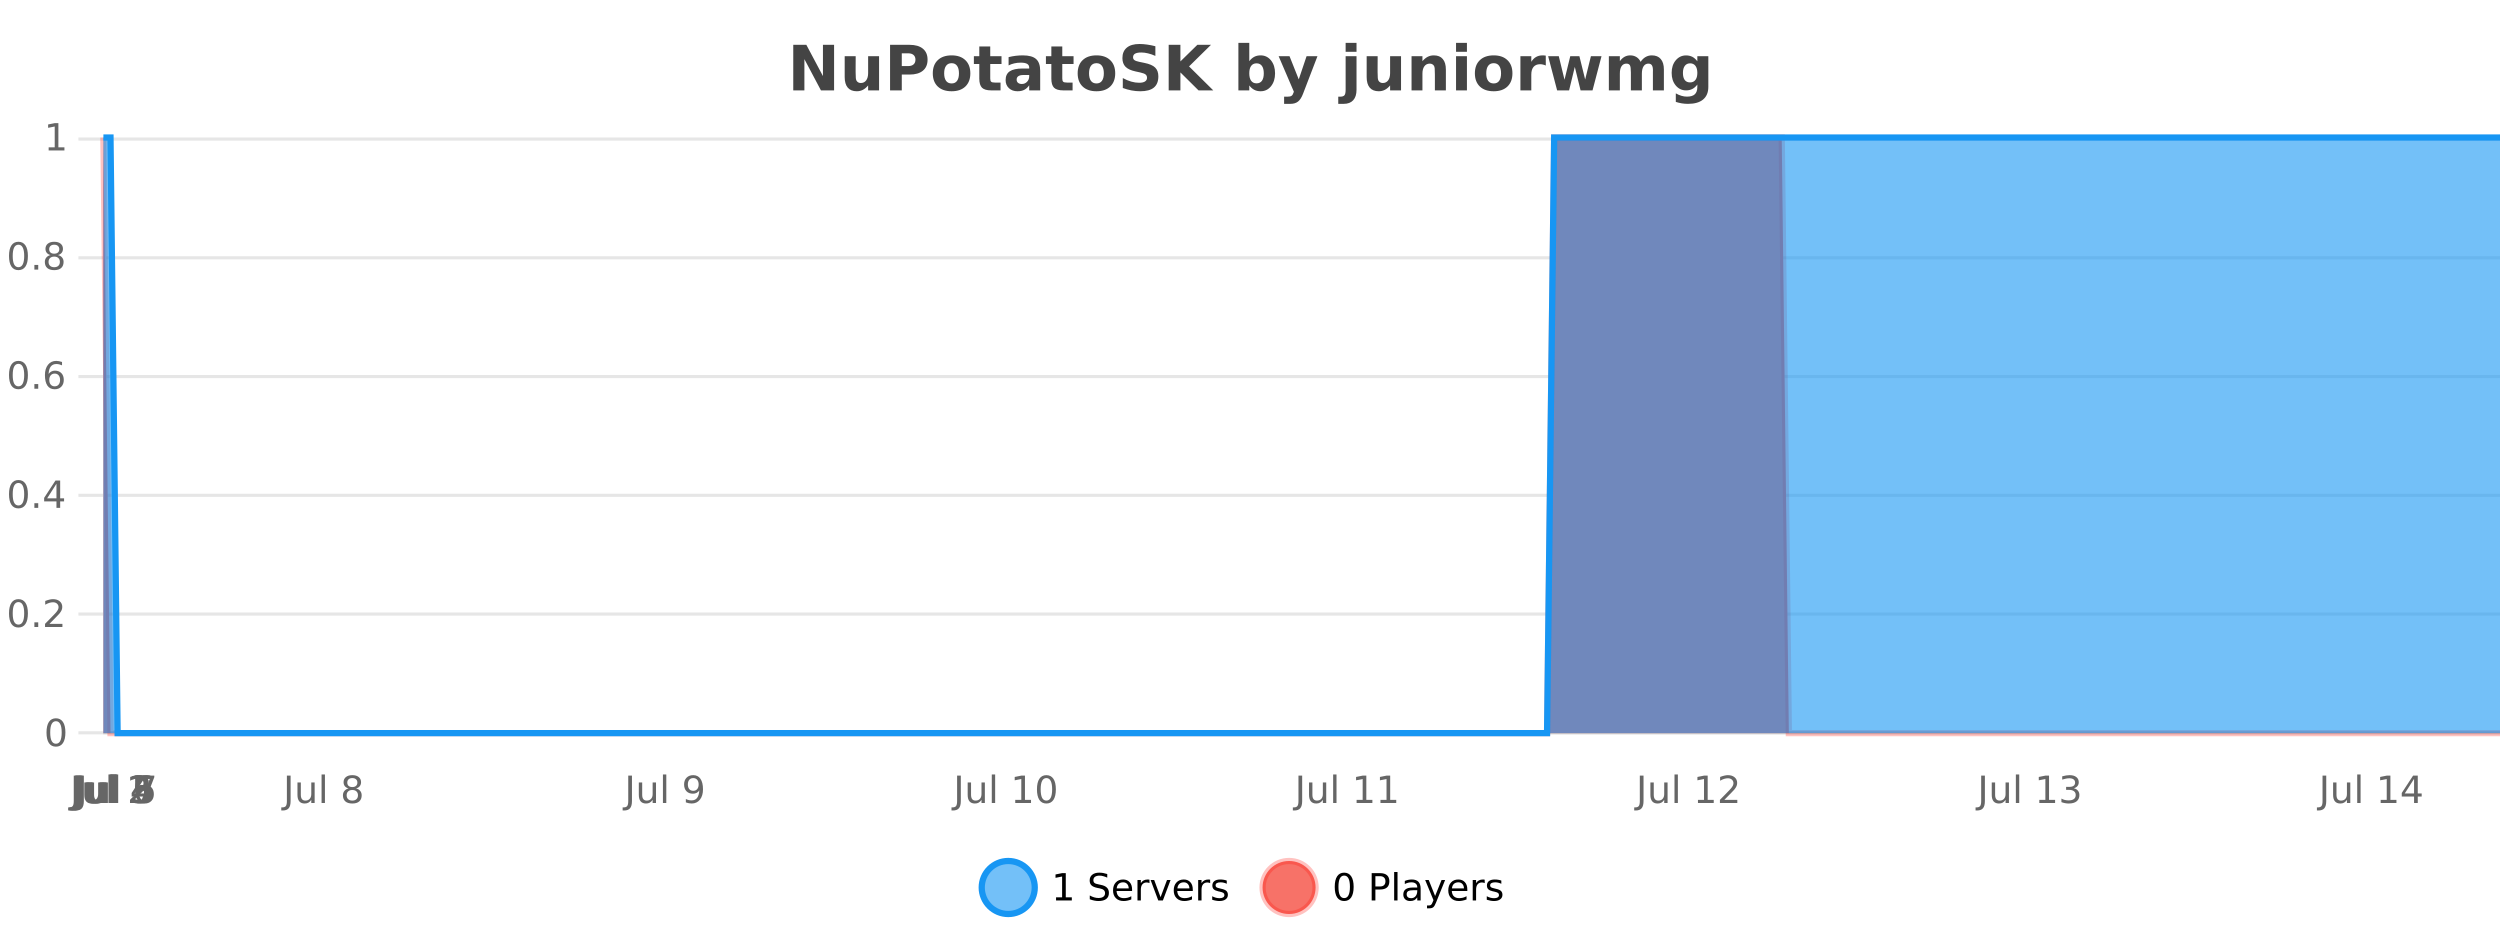
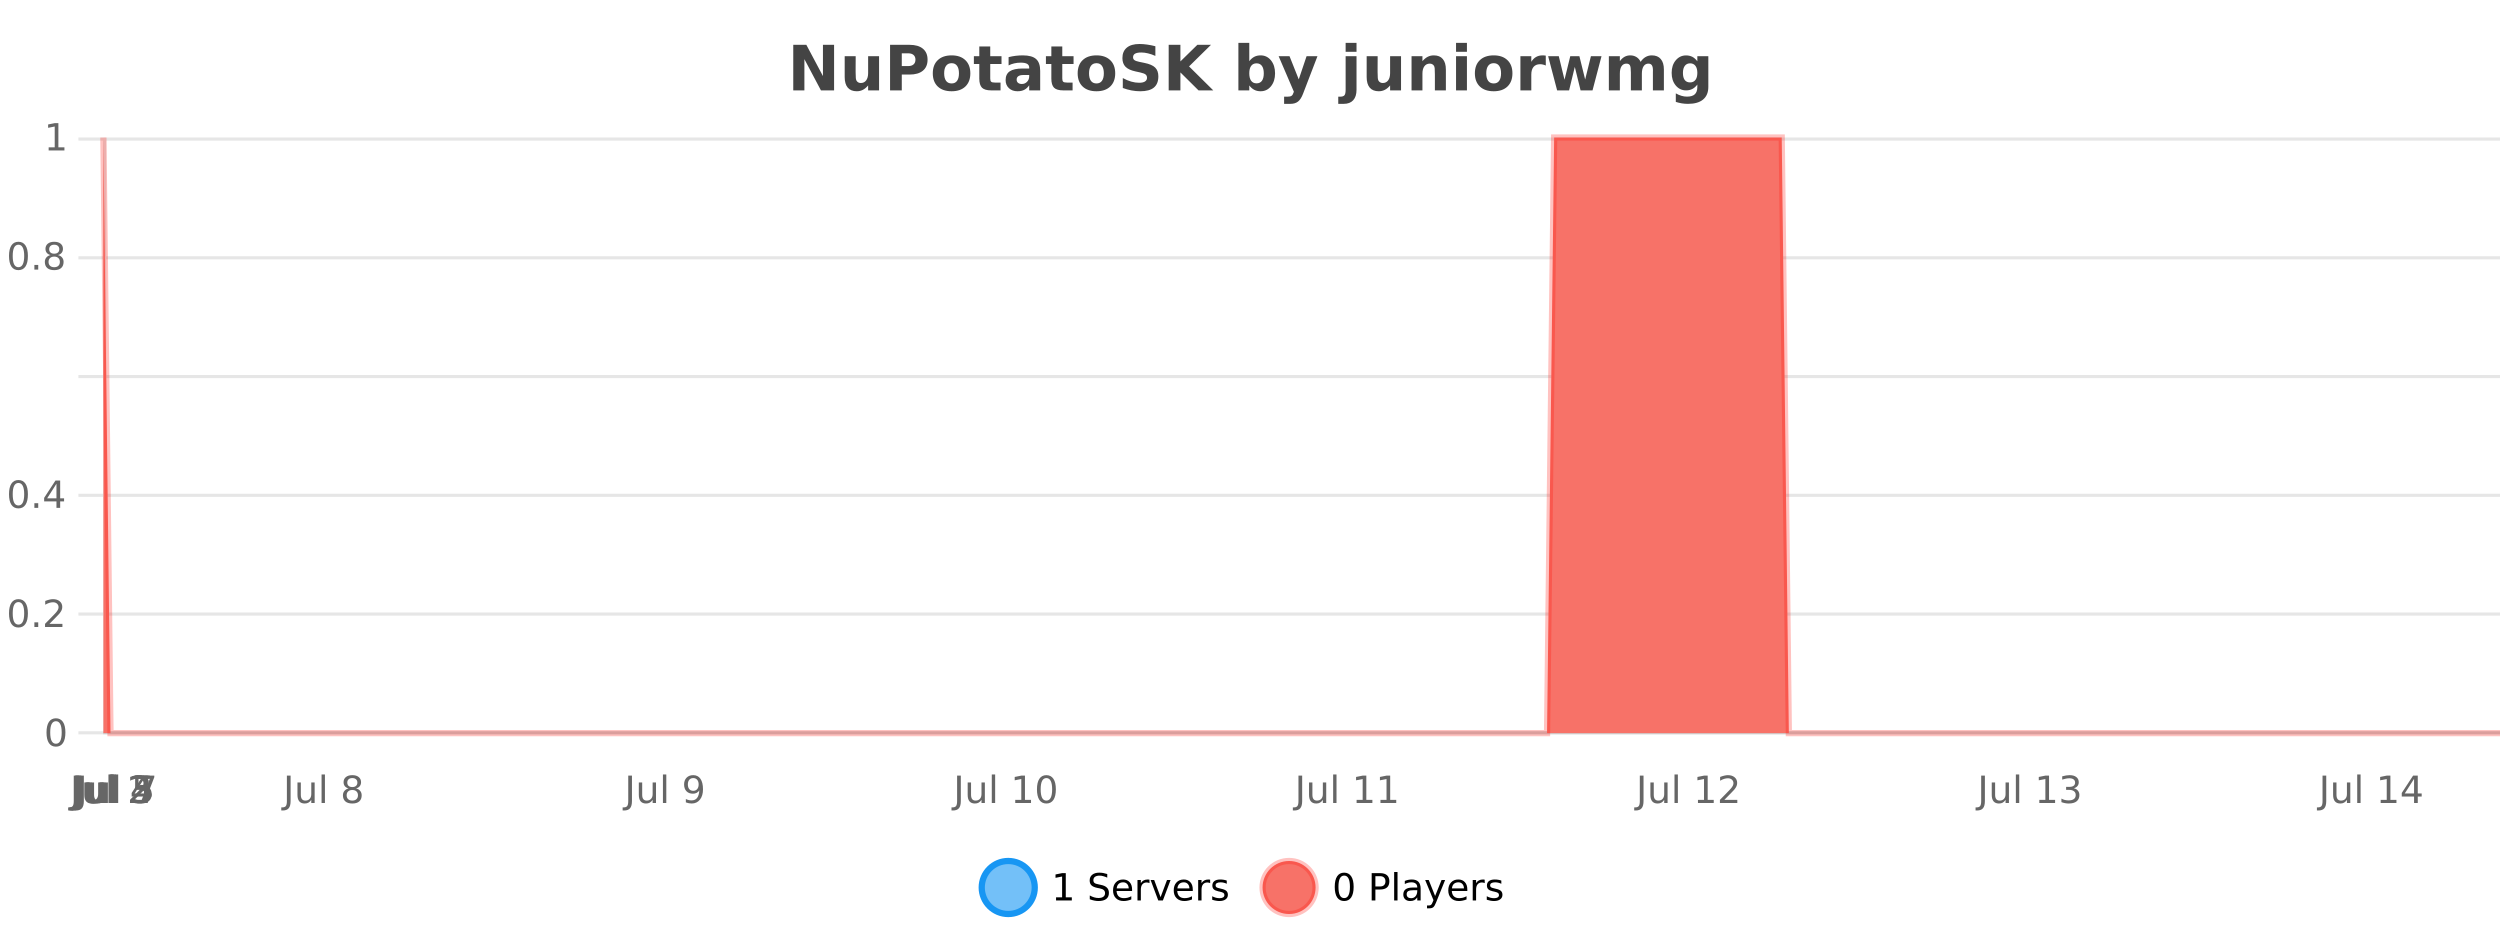
<svg xmlns="http://www.w3.org/2000/svg" width="800pt" height="300pt" viewBox="0 0 800 300" version="1.1">
  <defs>
    <clipPath id="clip1">
      <path d="M 285 263 L 360 263 L 360 300 L 285 300 Z M 285 263 " />
    </clipPath>
    <clipPath id="clip2">
      <path d="M 375 263 L 450 263 L 450 300 L 375 300 Z M 375 263 " />
    </clipPath>
    <clipPath id="clip3">
      <path d="M 33.086 44 L 800 44 L 800 234.602 L 33.086 234.602 Z M 33.086 44 " />
    </clipPath>
    <clipPath id="clip4">
      <path d="M 32.086 43 L 800 43 L 800 235.602 L 32.086 235.602 Z M 32.086 43 " />
    </clipPath>
    <clipPath id="clip5">
-       <path d="M 33.086 44 L 800 44 L 800 234.602 L 33.086 234.602 Z M 33.086 44 " />
-     </clipPath>
+       </clipPath>
    <clipPath id="clip6">
      <path d="M 32.086 43 L 800 43 L 800 235.602 L 32.086 235.602 Z M 32.086 43 " />
    </clipPath>
  </defs>
  <g id="surface3072196">
    <rect x="0" y="0" width="800" height="300" style="fill:rgb(100%,100%,100%);fill-opacity:1;stroke:none;" />
    <path style="fill:none;stroke-width:1;stroke-linecap:butt;stroke-linejoin:miter;stroke:rgb(0%,0%,0%);stroke-opacity:0.098;stroke-miterlimit:10;" d="M 34 234.5 L 800 234.5 " />
    <path style="fill:none;stroke-width:1;stroke-linecap:butt;stroke-linejoin:miter;stroke:rgb(0%,0%,0%);stroke-opacity:0.098;stroke-miterlimit:10;" d="M 25.086 234.5 L 33 234.5 " />
    <path style="fill:none;stroke-width:1;stroke-linecap:butt;stroke-linejoin:miter;stroke:rgb(0%,0%,0%);stroke-opacity:0.098;stroke-miterlimit:10;" d="M 34 196.5 L 800 196.5 " />
    <path style="fill:none;stroke-width:1;stroke-linecap:butt;stroke-linejoin:miter;stroke:rgb(0%,0%,0%);stroke-opacity:0.098;stroke-miterlimit:10;" d="M 25.086 196.5 L 33 196.5 " />
    <path style="fill:none;stroke-width:1;stroke-linecap:butt;stroke-linejoin:miter;stroke:rgb(0%,0%,0%);stroke-opacity:0.098;stroke-miterlimit:10;" d="M 34 158.5 L 800 158.5 " />
    <path style="fill:none;stroke-width:1;stroke-linecap:butt;stroke-linejoin:miter;stroke:rgb(0%,0%,0%);stroke-opacity:0.098;stroke-miterlimit:10;" d="M 25.086 158.5 L 33 158.5 " />
    <path style="fill:none;stroke-width:1;stroke-linecap:butt;stroke-linejoin:miter;stroke:rgb(0%,0%,0%);stroke-opacity:0.098;stroke-miterlimit:10;" d="M 34 120.5 L 800 120.5 " />
    <path style="fill:none;stroke-width:1;stroke-linecap:butt;stroke-linejoin:miter;stroke:rgb(0%,0%,0%);stroke-opacity:0.098;stroke-miterlimit:10;" d="M 25.086 120.5 L 33 120.5 " />
    <path style="fill:none;stroke-width:1;stroke-linecap:butt;stroke-linejoin:miter;stroke:rgb(0%,0%,0%);stroke-opacity:0.098;stroke-miterlimit:10;" d="M 34 82.5 L 800 82.5 " />
    <path style="fill:none;stroke-width:1;stroke-linecap:butt;stroke-linejoin:miter;stroke:rgb(0%,0%,0%);stroke-opacity:0.098;stroke-miterlimit:10;" d="M 25.086 82.5 L 33 82.5 " />
    <path style="fill:none;stroke-width:1;stroke-linecap:butt;stroke-linejoin:miter;stroke:rgb(0%,0%,0%);stroke-opacity:0.098;stroke-miterlimit:10;" d="M 34 44.5 L 800 44.5 " />
    <path style="fill:none;stroke-width:1;stroke-linecap:butt;stroke-linejoin:miter;stroke:rgb(0%,0%,0%);stroke-opacity:0.098;stroke-miterlimit:10;" d="M 25.086 44.5 L 33 44.5 " />
    <path style=" stroke:none;fill-rule:nonzero;fill:rgb(9.02%,58.824%,95.294%);fill-opacity:0.6;" d="M 331.121 284 C 331.121 288.688 327.324 292.484 322.637 292.484 C 317.953 292.484 314.152 288.688 314.152 284 C 314.152 279.312 317.953 275.516 322.637 275.516 C 327.324 275.516 331.121 279.312 331.121 284 Z M 331.121 284 " />
    <g clip-path="url(#clip1)" clip-rule="nonzero">
      <path style="fill:none;stroke-width:2;stroke-linecap:butt;stroke-linejoin:miter;stroke:rgb(9.02%,58.824%,95.294%);stroke-opacity:1;stroke-miterlimit:10;" d="M 331.121 284 C 331.121 288.688 327.324 292.484 322.637 292.484 C 317.953 292.484 314.152 288.688 314.152 284 C 314.152 279.312 317.953 275.516 322.637 275.516 C 327.324 275.516 331.121 279.312 331.121 284 Z M 331.121 284 " />
    </g>
    <path style=" stroke:none;fill-rule:nonzero;fill:rgb(0%,0%,0%);fill-opacity:1;" d="M 337.938 287.156 L 339.875 287.156 L 339.875 280.484 L 337.766 280.906 L 337.766 279.828 L 339.859 279.406 L 341.047 279.406 L 341.047 287.156 L 342.984 287.156 L 342.984 288.156 L 337.938 288.156 Z M 354.32 279.688 L 354.32 280.844 C 353.871 280.637 353.445 280.48 353.039 280.375 C 352.641 280.262 352.262 280.203 351.898 280.203 C 351.25 280.203 350.75 280.328 350.398 280.578 C 350.055 280.828 349.883 281.188 349.883 281.656 C 349.883 282.043 349.996 282.336 350.227 282.531 C 350.453 282.73 350.898 282.887 351.555 283 L 352.258 283.156 C 353.141 283.324 353.793 283.621 354.211 284.047 C 354.637 284.465 354.852 285.027 354.852 285.734 C 354.852 286.59 354.562 287.234 353.992 287.672 C 353.43 288.109 352.594 288.328 351.492 288.328 C 351.086 288.328 350.648 288.281 350.18 288.188 C 349.711 288.094 349.227 287.953 348.727 287.766 L 348.727 286.547 C 349.203 286.82 349.672 287.023 350.133 287.156 C 350.602 287.293 351.055 287.359 351.492 287.359 C 352.168 287.359 352.688 287.23 353.055 286.969 C 353.43 286.699 353.617 286.32 353.617 285.828 C 353.617 285.402 353.48 285.07 353.211 284.828 C 352.949 284.578 352.516 284.398 351.914 284.281 L 351.195 284.141 C 350.309 283.965 349.668 283.688 349.273 283.312 C 348.887 282.938 348.695 282.418 348.695 281.75 C 348.695 280.969 348.965 280.359 349.508 279.922 C 350.047 279.477 350.797 279.25 351.758 279.25 C 352.172 279.25 352.59 279.289 353.008 279.359 C 353.434 279.434 353.871 279.543 354.32 279.688 Z M 362.266 284.609 L 362.266 285.125 L 357.297 285.125 C 357.348 285.875 357.57 286.445 357.969 286.828 C 358.375 287.215 358.93 287.406 359.641 287.406 C 360.055 287.406 360.457 287.359 360.844 287.266 C 361.238 287.164 361.629 287.008 362.016 286.797 L 362.016 287.828 C 361.617 287.984 361.219 288.105 360.812 288.188 C 360.406 288.281 359.992 288.328 359.578 288.328 C 358.535 288.328 357.707 288.027 357.094 287.422 C 356.477 286.809 356.172 285.98 356.172 284.938 C 356.172 283.867 356.461 283.016 357.047 282.391 C 357.629 281.758 358.41 281.438 359.391 281.438 C 360.273 281.438 360.973 281.727 361.484 282.297 C 362.004 282.859 362.266 283.633 362.266 284.609 Z M 361.188 284.281 C 361.176 283.699 361.008 283.23 360.688 282.875 C 360.363 282.523 359.938 282.344 359.406 282.344 C 358.801 282.344 358.316 282.516 357.953 282.859 C 357.598 283.203 357.395 283.684 357.344 284.297 Z M 367.836 282.594 C 367.711 282.531 367.574 282.484 367.43 282.453 C 367.293 282.414 367.137 282.391 366.961 282.391 C 366.355 282.391 365.887 282.59 365.555 282.984 C 365.23 283.383 365.07 283.953 365.07 284.703 L 365.07 288.156 L 363.992 288.156 L 363.992 281.594 L 365.07 281.594 L 365.07 282.609 C 365.297 282.215 365.594 281.922 365.961 281.734 C 366.324 281.539 366.766 281.438 367.289 281.438 C 367.359 281.438 367.438 281.445 367.523 281.453 C 367.617 281.465 367.715 281.48 367.82 281.5 Z M 368.195 281.594 L 369.336 281.594 L 371.383 287.094 L 373.445 281.594 L 374.586 281.594 L 372.117 288.156 L 370.648 288.156 Z M 381.688 284.609 L 381.688 285.125 L 376.719 285.125 C 376.77 285.875 376.992 286.445 377.391 286.828 C 377.797 287.215 378.352 287.406 379.062 287.406 C 379.477 287.406 379.879 287.359 380.266 287.266 C 380.66 287.164 381.051 287.008 381.438 286.797 L 381.438 287.828 C 381.039 287.984 380.641 288.105 380.234 288.188 C 379.828 288.281 379.414 288.328 379 288.328 C 377.957 288.328 377.129 288.027 376.516 287.422 C 375.898 286.809 375.594 285.98 375.594 284.938 C 375.594 283.867 375.883 283.016 376.469 282.391 C 377.051 281.758 377.832 281.438 378.812 281.438 C 379.695 281.438 380.395 281.727 380.906 282.297 C 381.426 282.859 381.688 283.633 381.688 284.609 Z M 380.609 284.281 C 380.598 283.699 380.43 283.23 380.109 282.875 C 379.785 282.523 379.359 282.344 378.828 282.344 C 378.223 282.344 377.738 282.516 377.375 282.859 C 377.02 283.203 376.816 283.684 376.766 284.297 Z M 387.258 282.594 C 387.133 282.531 386.996 282.484 386.852 282.453 C 386.715 282.414 386.559 282.391 386.383 282.391 C 385.777 282.391 385.309 282.59 384.977 282.984 C 384.652 283.383 384.492 283.953 384.492 284.703 L 384.492 288.156 L 383.414 288.156 L 383.414 281.594 L 384.492 281.594 L 384.492 282.609 C 384.719 282.215 385.016 281.922 385.383 281.734 C 385.746 281.539 386.188 281.438 386.711 281.438 C 386.781 281.438 386.859 281.445 386.945 281.453 C 387.039 281.465 387.137 281.48 387.242 281.5 Z M 392.562 281.781 L 392.562 282.812 C 392.258 282.656 391.941 282.543 391.609 282.469 C 391.285 282.387 390.945 282.344 390.594 282.344 C 390.062 282.344 389.66 282.43 389.391 282.594 C 389.117 282.75 388.984 282.996 388.984 283.328 C 388.984 283.578 389.078 283.777 389.266 283.922 C 389.461 284.059 389.852 284.188 390.438 284.312 L 390.797 284.406 C 391.566 284.562 392.113 284.793 392.438 285.094 C 392.758 285.398 392.922 285.812 392.922 286.344 C 392.922 286.961 392.676 287.445 392.188 287.797 C 391.707 288.152 391.047 288.328 390.203 288.328 C 389.848 288.328 389.477 288.289 389.094 288.219 C 388.719 288.156 388.32 288.059 387.906 287.922 L 387.906 286.797 C 388.301 287.008 388.691 287.164 389.078 287.266 C 389.461 287.371 389.848 287.422 390.234 287.422 C 390.734 287.422 391.117 287.34 391.391 287.172 C 391.672 286.996 391.812 286.746 391.812 286.422 C 391.812 286.133 391.711 285.906 391.516 285.75 C 391.316 285.594 390.883 285.445 390.219 285.297 L 389.844 285.219 C 389.176 285.074 388.691 284.855 388.391 284.562 C 388.098 284.273 387.953 283.875 387.953 283.375 C 387.953 282.75 388.172 282.273 388.609 281.938 C 389.047 281.605 389.664 281.438 390.469 281.438 C 390.863 281.438 391.238 281.469 391.594 281.531 C 391.945 281.586 392.27 281.668 392.562 281.781 Z M 332.637 277.016 " />
    <path style=" stroke:none;fill-rule:nonzero;fill:rgb(96.863%,44.706%,40.784%);fill-opacity:1;" d="M 420.988 284 C 420.988 288.688 417.191 292.484 412.504 292.484 C 407.82 292.484 404.02 288.688 404.02 284 C 404.02 279.312 407.82 275.516 412.504 275.516 C 417.191 275.516 420.988 279.312 420.988 284 Z M 420.988 284 " />
    <g clip-path="url(#clip2)" clip-rule="nonzero">
      <path style="fill:none;stroke-width:2;stroke-linecap:butt;stroke-linejoin:miter;stroke:rgb(100%,4.706%,0%);stroke-opacity:0.247;stroke-miterlimit:10;" d="M 420.988 284 C 420.988 288.688 417.191 292.484 412.504 292.484 C 407.82 292.484 404.02 288.688 404.02 284 C 404.02 279.312 407.82 275.516 412.504 275.516 C 417.191 275.516 420.988 279.312 420.988 284 Z M 420.988 284 " />
    </g>
    <path style=" stroke:none;fill-rule:nonzero;fill:rgb(0%,0%,0%);fill-opacity:1;" d="M 430.133 280.188 C 429.527 280.188 429.07 280.492 428.758 281.094 C 428.453 281.688 428.305 282.59 428.305 283.797 C 428.305 284.996 428.453 285.898 428.758 286.5 C 429.07 287.094 429.527 287.391 430.133 287.391 C 430.746 287.391 431.203 287.094 431.508 286.5 C 431.82 285.898 431.977 284.996 431.977 283.797 C 431.977 282.59 431.82 281.688 431.508 281.094 C 431.203 280.492 430.746 280.188 430.133 280.188 Z M 430.133 279.25 C 431.109 279.25 431.859 279.641 432.383 280.422 C 432.902 281.195 433.164 282.32 433.164 283.797 C 433.164 285.266 432.902 286.391 432.383 287.172 C 431.859 287.945 431.109 288.328 430.133 288.328 C 429.152 288.328 428.402 287.945 427.883 287.172 C 427.371 286.391 427.117 285.266 427.117 283.797 C 427.117 282.32 427.371 281.195 427.883 280.422 C 428.402 279.641 429.152 279.25 430.133 279.25 Z M 440.125 280.375 L 440.125 283.672 L 441.609 283.672 C 442.16 283.672 442.586 283.531 442.891 283.25 C 443.191 282.961 443.344 282.547 443.344 282.016 C 443.344 281.496 443.191 281.094 442.891 280.812 C 442.586 280.523 442.16 280.375 441.609 280.375 Z M 438.938 279.406 L 441.609 279.406 C 442.598 279.406 443.344 279.633 443.844 280.078 C 444.344 280.516 444.594 281.164 444.594 282.016 C 444.594 282.883 444.344 283.539 443.844 283.984 C 443.344 284.422 442.598 284.641 441.609 284.641 L 440.125 284.641 L 440.125 288.156 L 438.938 288.156 Z M 446.129 279.031 L 447.207 279.031 L 447.207 288.156 L 446.129 288.156 Z M 452.445 284.859 C 451.578 284.859 450.977 284.961 450.633 285.156 C 450.297 285.355 450.133 285.695 450.133 286.172 C 450.133 286.559 450.258 286.867 450.508 287.094 C 450.766 287.312 451.109 287.422 451.539 287.422 C 452.141 287.422 452.621 287.215 452.977 286.797 C 453.34 286.371 453.523 285.805 453.523 285.094 L 453.523 284.859 Z M 454.602 284.406 L 454.602 288.156 L 453.523 288.156 L 453.523 287.156 C 453.273 287.555 452.965 287.852 452.602 288.047 C 452.234 288.234 451.789 288.328 451.258 288.328 C 450.578 288.328 450.043 288.141 449.648 287.766 C 449.25 287.383 449.055 286.875 449.055 286.25 C 449.055 285.512 449.297 284.953 449.789 284.578 C 450.289 284.203 451.027 284.016 452.008 284.016 L 453.523 284.016 L 453.523 283.906 C 453.523 283.406 453.355 283.023 453.023 282.75 C 452.699 282.48 452.246 282.344 451.664 282.344 C 451.289 282.344 450.918 282.391 450.555 282.484 C 450.199 282.578 449.859 282.715 449.539 282.891 L 449.539 281.891 C 449.934 281.734 450.312 281.621 450.68 281.547 C 451.055 281.477 451.418 281.438 451.773 281.438 C 452.719 281.438 453.43 281.684 453.898 282.172 C 454.367 282.664 454.602 283.406 454.602 284.406 Z M 459.551 288.766 C 459.246 289.547 458.949 290.055 458.66 290.297 C 458.367 290.535 457.98 290.656 457.504 290.656 L 456.645 290.656 L 456.645 289.75 L 457.27 289.75 C 457.57 289.75 457.801 289.676 457.957 289.531 C 458.121 289.395 458.305 289.066 458.504 288.547 L 458.707 288.047 L 456.051 281.594 L 457.191 281.594 L 459.238 286.719 L 461.301 281.594 L 462.441 281.594 Z M 469.543 284.609 L 469.543 285.125 L 464.574 285.125 C 464.625 285.875 464.848 286.445 465.246 286.828 C 465.652 287.215 466.207 287.406 466.918 287.406 C 467.332 287.406 467.734 287.359 468.121 287.266 C 468.516 287.164 468.906 287.008 469.293 286.797 L 469.293 287.828 C 468.895 287.984 468.496 288.105 468.09 288.188 C 467.684 288.281 467.27 288.328 466.855 288.328 C 465.812 288.328 464.984 288.027 464.371 287.422 C 463.754 286.809 463.449 285.98 463.449 284.938 C 463.449 283.867 463.738 283.016 464.324 282.391 C 464.906 281.758 465.688 281.438 466.668 281.438 C 467.551 281.438 468.25 281.727 468.762 282.297 C 469.281 282.859 469.543 283.633 469.543 284.609 Z M 468.465 284.281 C 468.453 283.699 468.285 283.23 467.965 282.875 C 467.641 282.523 467.215 282.344 466.684 282.344 C 466.078 282.344 465.594 282.516 465.23 282.859 C 464.875 283.203 464.672 283.684 464.621 284.297 Z M 475.113 282.594 C 474.988 282.531 474.852 282.484 474.707 282.453 C 474.57 282.414 474.414 282.391 474.238 282.391 C 473.633 282.391 473.164 282.59 472.832 282.984 C 472.508 283.383 472.348 283.953 472.348 284.703 L 472.348 288.156 L 471.27 288.156 L 471.27 281.594 L 472.348 281.594 L 472.348 282.609 C 472.574 282.215 472.871 281.922 473.238 281.734 C 473.602 281.539 474.043 281.438 474.566 281.438 C 474.637 281.438 474.715 281.445 474.801 281.453 C 474.895 281.465 474.992 281.48 475.098 281.5 Z M 480.422 281.781 L 480.422 282.812 C 480.117 282.656 479.801 282.543 479.469 282.469 C 479.145 282.387 478.805 282.344 478.453 282.344 C 477.922 282.344 477.52 282.43 477.25 282.594 C 476.977 282.75 476.844 282.996 476.844 283.328 C 476.844 283.578 476.938 283.777 477.125 283.922 C 477.32 284.059 477.711 284.188 478.297 284.312 L 478.656 284.406 C 479.426 284.562 479.973 284.793 480.297 285.094 C 480.617 285.398 480.781 285.812 480.781 286.344 C 480.781 286.961 480.535 287.445 480.047 287.797 C 479.566 288.152 478.906 288.328 478.062 288.328 C 477.707 288.328 477.336 288.289 476.953 288.219 C 476.578 288.156 476.18 288.059 475.766 287.922 L 475.766 286.797 C 476.16 287.008 476.551 287.164 476.938 287.266 C 477.32 287.371 477.707 287.422 478.094 287.422 C 478.594 287.422 478.977 287.34 479.25 287.172 C 479.531 286.996 479.672 286.746 479.672 286.422 C 479.672 286.133 479.57 285.906 479.375 285.75 C 479.176 285.594 478.742 285.445 478.078 285.297 L 477.703 285.219 C 477.035 285.074 476.551 284.855 476.25 284.562 C 475.957 284.273 475.812 283.875 475.812 283.375 C 475.812 282.75 476.031 282.273 476.469 281.938 C 476.906 281.605 477.523 281.438 478.328 281.438 C 478.723 281.438 479.098 281.469 479.453 281.531 C 479.805 281.586 480.129 281.668 480.422 281.781 Z M 422.504 277.016 " />
    <path style=" stroke:none;fill-rule:nonzero;fill:rgb(26.667%,26.667%,26.667%);fill-opacity:1;" d="M 253.844 14.344 L 258.031 14.344 L 263.344 24.344 L 263.344 14.344 L 266.906 14.344 L 266.906 28.922 L 262.703 28.922 L 257.406 18.922 L 257.406 28.922 L 253.844 28.922 Z M 270.301 24.656 L 270.301 17.984 L 273.816 17.984 L 273.816 19.078 C 273.816 19.672 273.809 20.418 273.801 21.312 C 273.801 22.211 273.801 22.805 273.801 23.094 C 273.801 23.98 273.82 24.617 273.863 25 C 273.914 25.387 273.992 25.668 274.098 25.844 C 274.242 26.074 274.43 26.25 274.66 26.375 C 274.887 26.5 275.152 26.562 275.457 26.562 C 276.184 26.562 276.758 26.281 277.176 25.719 C 277.59 25.156 277.801 24.383 277.801 23.391 L 277.801 17.984 L 281.301 17.984 L 281.301 28.922 L 277.801 28.922 L 277.801 27.344 C 277.27 27.98 276.707 28.449 276.113 28.75 C 275.527 29.051 274.883 29.203 274.176 29.203 C 272.914 29.203 271.949 28.82 271.285 28.047 C 270.629 27.266 270.301 26.137 270.301 24.656 Z M 284.82 14.344 L 291.055 14.344 C 292.906 14.344 294.328 14.758 295.32 15.578 C 296.32 16.402 296.82 17.574 296.82 19.094 C 296.82 20.625 296.32 21.805 295.32 22.625 C 294.328 23.449 292.906 23.859 291.055 23.859 L 288.57 23.859 L 288.57 28.922 L 284.82 28.922 Z M 288.57 17.062 L 288.57 21.141 L 290.648 21.141 C 291.375 21.141 291.938 20.965 292.336 20.609 C 292.742 20.258 292.945 19.75 292.945 19.094 C 292.945 18.449 292.742 17.949 292.336 17.594 C 291.938 17.242 291.375 17.062 290.648 17.062 Z M 304.523 20.219 C 303.742 20.219 303.148 20.5 302.742 21.062 C 302.336 21.617 302.133 22.418 302.133 23.469 C 302.133 24.512 302.336 25.312 302.742 25.875 C 303.148 26.43 303.742 26.703 304.523 26.703 C 305.281 26.703 305.859 26.43 306.258 25.875 C 306.664 25.312 306.867 24.512 306.867 23.469 C 306.867 22.418 306.664 21.617 306.258 21.062 C 305.859 20.5 305.281 20.219 304.523 20.219 Z M 304.523 17.719 C 306.398 17.719 307.859 18.23 308.914 19.25 C 309.977 20.262 310.508 21.668 310.508 23.469 C 310.508 25.262 309.977 26.668 308.914 27.688 C 307.859 28.699 306.398 29.203 304.523 29.203 C 302.625 29.203 301.148 28.699 300.086 27.688 C 299.023 26.668 298.492 25.262 298.492 23.469 C 298.492 21.668 299.023 20.262 300.086 19.25 C 301.148 18.23 302.625 17.719 304.523 17.719 Z M 316.875 14.875 L 316.875 17.984 L 320.484 17.984 L 320.484 20.484 L 316.875 20.484 L 316.875 25.125 C 316.875 25.637 316.973 25.98 317.172 26.156 C 317.379 26.336 317.781 26.422 318.375 26.422 L 320.172 26.422 L 320.172 28.922 L 317.172 28.922 C 315.797 28.922 314.816 28.637 314.234 28.062 C 313.66 27.48 313.375 26.5 313.375 25.125 L 313.375 20.484 L 311.641 20.484 L 311.641 17.984 L 313.375 17.984 L 313.375 14.875 Z M 327.516 24 C 326.785 24 326.238 24.125 325.875 24.375 C 325.508 24.617 325.328 24.98 325.328 25.469 C 325.328 25.906 325.473 26.25 325.766 26.5 C 326.066 26.75 326.477 26.875 327 26.875 C 327.656 26.875 328.207 26.641 328.656 26.172 C 329.113 25.703 329.344 25.117 329.344 24.406 L 329.344 24 Z M 332.859 22.688 L 332.859 28.922 L 329.344 28.922 L 329.344 27.297 C 328.875 27.965 328.344 28.449 327.75 28.75 C 327.164 29.051 326.453 29.203 325.609 29.203 C 324.484 29.203 323.566 28.875 322.859 28.219 C 322.148 27.555 321.797 26.695 321.797 25.641 C 321.797 24.359 322.234 23.422 323.109 22.828 C 323.992 22.227 325.383 21.922 327.281 21.922 L 329.344 21.922 L 329.344 21.641 C 329.344 21.09 329.125 20.688 328.688 20.438 C 328.25 20.18 327.566 20.047 326.641 20.047 C 325.891 20.047 325.191 20.125 324.547 20.281 C 323.898 20.43 323.301 20.648 322.75 20.938 L 322.75 18.281 C 323.5 18.094 324.25 17.953 325 17.859 C 325.758 17.766 326.52 17.719 327.281 17.719 C 329.25 17.719 330.672 18.109 331.547 18.891 C 332.422 19.664 332.859 20.93 332.859 22.688 Z M 339.93 14.875 L 339.93 17.984 L 343.539 17.984 L 343.539 20.484 L 339.93 20.484 L 339.93 25.125 C 339.93 25.637 340.027 25.98 340.227 26.156 C 340.434 26.336 340.836 26.422 341.43 26.422 L 343.227 26.422 L 343.227 28.922 L 340.227 28.922 C 338.852 28.922 337.871 28.637 337.289 28.062 C 336.715 27.48 336.43 26.5 336.43 25.125 L 336.43 20.484 L 334.695 20.484 L 334.695 17.984 L 336.43 17.984 L 336.43 14.875 Z M 350.883 20.219 C 350.102 20.219 349.508 20.5 349.102 21.062 C 348.695 21.617 348.492 22.418 348.492 23.469 C 348.492 24.512 348.695 25.312 349.102 25.875 C 349.508 26.43 350.102 26.703 350.883 26.703 C 351.641 26.703 352.219 26.43 352.617 25.875 C 353.023 25.312 353.227 24.512 353.227 23.469 C 353.227 22.418 353.023 21.617 352.617 21.062 C 352.219 20.5 351.641 20.219 350.883 20.219 Z M 350.883 17.719 C 352.758 17.719 354.219 18.23 355.273 19.25 C 356.336 20.262 356.867 21.668 356.867 23.469 C 356.867 25.262 356.336 26.668 355.273 27.688 C 354.219 28.699 352.758 29.203 350.883 29.203 C 348.984 29.203 347.508 28.699 346.445 27.688 C 345.383 26.668 344.852 25.262 344.852 23.469 C 344.852 21.668 345.383 20.262 346.445 19.25 C 347.508 18.23 348.984 17.719 350.883 17.719 Z M 369.719 14.797 L 369.719 17.891 C 368.914 17.527 368.133 17.258 367.375 17.078 C 366.613 16.891 365.895 16.797 365.219 16.797 C 364.32 16.797 363.656 16.922 363.219 17.172 C 362.789 17.422 362.578 17.809 362.578 18.328 C 362.578 18.715 362.723 19.016 363.016 19.234 C 363.305 19.453 363.832 19.641 364.594 19.797 L 366.188 20.125 C 367.812 20.449 368.961 20.945 369.641 21.609 C 370.328 22.277 370.672 23.219 370.672 24.438 C 370.672 26.043 370.191 27.242 369.234 28.031 C 368.285 28.812 366.832 29.203 364.875 29.203 C 363.945 29.203 363.016 29.113 362.078 28.938 C 361.148 28.762 360.223 28.5 359.297 28.156 L 359.297 24.984 C 360.223 25.484 361.117 25.859 361.984 26.109 C 362.859 26.359 363.703 26.484 364.516 26.484 C 365.336 26.484 365.961 26.352 366.391 26.078 C 366.828 25.797 367.047 25.402 367.047 24.891 C 367.047 24.445 366.895 24.094 366.594 23.844 C 366.301 23.594 365.711 23.371 364.828 23.172 L 363.375 22.859 C 361.914 22.547 360.848 22.055 360.172 21.375 C 359.504 20.688 359.172 19.762 359.172 18.594 C 359.172 17.148 359.641 16.031 360.578 15.25 C 361.516 14.469 362.863 14.078 364.625 14.078 C 365.426 14.078 366.25 14.141 367.094 14.266 C 367.938 14.383 368.812 14.559 369.719 14.797 Z M 373.98 14.344 L 377.73 14.344 L 377.73 19.656 L 383.152 14.344 L 387.512 14.344 L 380.496 21.25 L 388.246 28.922 L 383.527 28.922 L 377.73 23.172 L 377.73 28.922 L 373.98 28.922 Z M 402.098 26.672 C 402.848 26.672 403.418 26.402 403.816 25.859 C 404.211 25.309 404.41 24.512 404.41 23.469 C 404.41 22.43 404.211 21.637 403.816 21.094 C 403.418 20.543 402.848 20.266 402.098 20.266 C 401.348 20.266 400.77 20.543 400.363 21.094 C 399.965 21.637 399.77 22.43 399.77 23.469 C 399.77 24.5 399.965 25.293 400.363 25.844 C 400.77 26.398 401.348 26.672 402.098 26.672 Z M 399.77 19.578 C 400.258 18.945 400.793 18.477 401.379 18.172 C 401.961 17.871 402.633 17.719 403.395 17.719 C 404.746 17.719 405.855 18.258 406.723 19.328 C 407.586 20.402 408.02 21.781 408.02 23.469 C 408.02 25.148 407.586 26.523 406.723 27.594 C 405.855 28.668 404.746 29.203 403.395 29.203 C 402.633 29.203 401.961 29.051 401.379 28.75 C 400.793 28.449 400.258 27.98 399.77 27.344 L 399.77 28.922 L 396.285 28.922 L 396.285 13.719 L 399.77 13.719 Z M 409.164 17.984 L 412.648 17.984 L 415.602 25.406 L 418.102 17.984 L 421.586 17.984 L 416.992 29.953 C 416.531 31.172 415.992 32.02 415.367 32.5 C 414.75 32.988 413.945 33.234 412.945 33.234 L 410.914 33.234 L 410.914 30.938 L 412.008 30.938 C 412.602 30.938 413.031 30.844 413.305 30.656 C 413.574 30.469 413.781 30.129 413.93 29.641 L 414.039 29.344 Z M 430.602 17.984 L 434.086 17.984 L 434.086 28.719 C 434.086 30.188 433.73 31.305 433.023 32.078 C 432.324 32.848 431.309 33.234 429.977 33.234 L 428.242 33.234 L 428.242 30.938 L 428.852 30.938 C 429.516 30.938 429.977 30.785 430.227 30.484 C 430.477 30.191 430.602 29.602 430.602 28.719 Z M 430.602 13.719 L 434.086 13.719 L 434.086 16.578 L 430.602 16.578 Z M 437.332 24.656 L 437.332 17.984 L 440.848 17.984 L 440.848 19.078 C 440.848 19.672 440.84 20.418 440.832 21.312 C 440.832 22.211 440.832 22.805 440.832 23.094 C 440.832 23.98 440.852 24.617 440.895 25 C 440.945 25.387 441.023 25.668 441.129 25.844 C 441.273 26.074 441.461 26.25 441.691 26.375 C 441.918 26.5 442.184 26.562 442.488 26.562 C 443.215 26.562 443.789 26.281 444.207 25.719 C 444.621 25.156 444.832 24.383 444.832 23.391 L 444.832 17.984 L 448.332 17.984 L 448.332 28.922 L 444.832 28.922 L 444.832 27.344 C 444.301 27.98 443.738 28.449 443.145 28.75 C 442.559 29.051 441.914 29.203 441.207 29.203 C 439.945 29.203 438.98 28.82 438.316 28.047 C 437.66 27.266 437.332 26.137 437.332 24.656 Z M 462.68 22.266 L 462.68 28.922 L 459.164 28.922 L 459.164 23.828 C 459.164 22.883 459.141 22.23 459.102 21.875 C 459.059 21.512 458.984 21.246 458.883 21.078 C 458.746 20.852 458.559 20.672 458.32 20.547 C 458.09 20.422 457.824 20.359 457.523 20.359 C 456.793 20.359 456.219 20.641 455.805 21.203 C 455.387 21.766 455.18 22.547 455.18 23.547 L 455.18 28.922 L 451.695 28.922 L 451.695 17.984 L 455.18 17.984 L 455.18 19.578 C 455.711 18.945 456.273 18.477 456.867 18.172 C 457.461 17.871 458.109 17.719 458.82 17.719 C 460.09 17.719 461.047 18.109 461.695 18.891 C 462.352 19.664 462.68 20.789 462.68 22.266 Z M 465.934 17.984 L 469.418 17.984 L 469.418 28.922 L 465.934 28.922 Z M 465.934 13.719 L 469.418 13.719 L 469.418 16.578 L 465.934 16.578 Z M 477.992 20.219 C 477.211 20.219 476.617 20.5 476.211 21.062 C 475.805 21.617 475.602 22.418 475.602 23.469 C 475.602 24.512 475.805 25.312 476.211 25.875 C 476.617 26.43 477.211 26.703 477.992 26.703 C 478.75 26.703 479.328 26.43 479.727 25.875 C 480.133 25.312 480.336 24.512 480.336 23.469 C 480.336 22.418 480.133 21.617 479.727 21.062 C 479.328 20.5 478.75 20.219 477.992 20.219 Z M 477.992 17.719 C 479.867 17.719 481.328 18.23 482.383 19.25 C 483.445 20.262 483.977 21.668 483.977 23.469 C 483.977 25.262 483.445 26.668 482.383 27.688 C 481.328 28.699 479.867 29.203 477.992 29.203 C 476.094 29.203 474.617 28.699 473.555 27.688 C 472.492 26.668 471.961 25.262 471.961 23.469 C 471.961 21.668 472.492 20.262 473.555 19.25 C 474.617 18.23 476.094 17.719 477.992 17.719 Z M 494.656 20.969 C 494.344 20.824 494.035 20.719 493.734 20.656 C 493.43 20.586 493.129 20.547 492.828 20.547 C 491.922 20.547 491.223 20.836 490.734 21.406 C 490.254 21.98 490.016 22.805 490.016 23.875 L 490.016 28.922 L 486.531 28.922 L 486.531 17.984 L 490.016 17.984 L 490.016 19.781 C 490.461 19.062 490.977 18.543 491.562 18.219 C 492.145 17.887 492.844 17.719 493.656 17.719 C 493.781 17.719 493.91 17.727 494.047 17.734 C 494.18 17.746 494.379 17.766 494.641 17.797 Z M 495.406 17.984 L 498.812 17.984 L 500.641 25.516 L 502.484 17.984 L 505.406 17.984 L 507.25 25.438 L 509.094 17.984 L 512.484 17.984 L 509.609 28.922 L 505.781 28.922 L 503.938 21.406 L 502.109 28.922 L 498.281 28.922 Z M 524.992 19.797 C 525.438 19.121 525.965 18.605 526.57 18.25 C 527.184 17.898 527.855 17.719 528.586 17.719 C 529.836 17.719 530.789 18.109 531.445 18.891 C 532.109 19.664 532.445 20.789 532.445 22.266 L 532.445 28.922 L 528.93 28.922 L 528.93 23.219 C 528.93 23.137 528.93 23.047 528.93 22.953 C 528.938 22.859 528.945 22.73 528.945 22.562 C 528.945 21.793 528.828 21.234 528.602 20.891 C 528.371 20.539 528 20.359 527.492 20.359 C 526.836 20.359 526.324 20.637 525.961 21.188 C 525.594 21.73 525.406 22.516 525.398 23.547 L 525.398 28.922 L 521.883 28.922 L 521.883 23.219 C 521.883 22.012 521.777 21.234 521.57 20.891 C 521.359 20.539 520.992 20.359 520.461 20.359 C 519.781 20.359 519.262 20.637 518.898 21.188 C 518.531 21.73 518.352 22.516 518.352 23.547 L 518.352 28.922 L 514.836 28.922 L 514.836 17.984 L 518.352 17.984 L 518.352 19.578 C 518.789 18.965 519.281 18.5 519.836 18.188 C 520.387 17.875 521 17.719 521.68 17.719 C 522.43 17.719 523.094 17.902 523.68 18.266 C 524.262 18.633 524.699 19.141 524.992 19.797 Z M 543.148 27.062 C 542.668 27.699 542.137 28.168 541.555 28.469 C 540.969 28.773 540.297 28.922 539.539 28.922 C 538.203 28.922 537.102 28.398 536.227 27.344 C 535.359 26.293 534.93 24.953 534.93 23.328 C 534.93 21.695 535.359 20.355 536.227 19.312 C 537.102 18.262 538.203 17.734 539.539 17.734 C 540.297 17.734 540.969 17.887 541.555 18.188 C 542.137 18.492 542.668 18.965 543.148 19.609 L 543.148 17.984 L 546.664 17.984 L 546.664 27.812 C 546.664 29.57 546.105 30.914 544.992 31.844 C 543.887 32.77 542.277 33.234 540.164 33.234 C 539.484 33.234 538.824 33.18 538.18 33.078 C 537.543 32.973 536.902 32.816 536.258 32.609 L 536.258 29.875 C 536.871 30.227 537.469 30.488 538.055 30.656 C 538.637 30.832 539.227 30.922 539.82 30.922 C 540.965 30.922 541.805 30.672 542.336 30.172 C 542.875 29.672 543.148 28.887 543.148 27.812 Z M 540.836 20.266 C 540.117 20.266 539.555 20.531 539.148 21.062 C 538.742 21.594 538.539 22.352 538.539 23.328 C 538.539 24.328 538.73 25.09 539.117 25.609 C 539.512 26.121 540.086 26.375 540.836 26.375 C 541.562 26.375 542.133 26.109 542.539 25.578 C 542.945 25.047 543.148 24.297 543.148 23.328 C 543.148 22.352 542.945 21.594 542.539 21.062 C 542.133 20.531 541.562 20.266 540.836 20.266 Z M 252 10.359 " />
    <path style="fill:none;stroke-width:1;stroke-linecap:butt;stroke-linejoin:miter;stroke:rgb(0%,0%,0%);stroke-opacity:0.098;stroke-miterlimit:10;" d="M 33 234.5 L 801 234.5 " />
    <path style=" stroke:none;fill-rule:nonzero;fill:rgb(40%,40%,40%);fill-opacity:1;" d="M 23.602 248.203 L 24.789 248.203 L 24.789 256.344 C 24.789 257.395 24.586 258.16 24.18 258.641 C 23.781 259.117 23.141 259.359 22.258 259.359 L 21.805 259.359 L 21.805 258.359 L 22.18 258.359 C 22.699 258.359 23.062 258.211 23.273 257.922 C 23.492 257.629 23.602 257.102 23.602 256.344 Z M 26.984 254.359 L 26.984 250.391 L 28.062 250.391 L 28.062 254.328 C 28.062 254.945 28.18 255.406 28.422 255.719 C 28.672 256.031 29.035 256.188 29.516 256.188 C 30.098 256.188 30.555 256.008 30.891 255.641 C 31.234 255.266 31.406 254.758 31.406 254.109 L 31.406 250.391 L 32.484 250.391 L 32.484 256.953 L 31.406 256.953 L 31.406 255.938 C 31.145 256.344 30.844 256.648 30.5 256.844 C 30.156 257.031 29.754 257.125 29.297 257.125 C 28.535 257.125 27.957 256.891 27.562 256.422 C 27.176 255.953 26.984 255.266 26.984 254.359 Z M 29.703 250.234 Z M 34.699 247.828 L 35.777 247.828 L 35.777 256.953 L 34.699 256.953 Z M 43.02 255.953 L 47.16 255.953 L 47.16 256.953 L 41.598 256.953 L 41.598 255.953 C 42.043 255.496 42.652 254.875 43.426 254.094 C 44.207 253.305 44.695 252.793 44.895 252.562 C 45.277 252.148 45.543 251.793 45.691 251.5 C 45.848 251.199 45.926 250.906 45.926 250.625 C 45.926 250.156 45.758 249.777 45.426 249.484 C 45.102 249.195 44.68 249.047 44.16 249.047 C 43.785 249.047 43.387 249.109 42.973 249.234 C 42.566 249.359 42.129 249.559 41.66 249.828 L 41.66 248.625 C 42.137 248.438 42.582 248.297 42.988 248.203 C 43.402 248.102 43.785 248.047 44.129 248.047 C 45.035 248.047 45.758 248.277 46.301 248.734 C 46.84 249.184 47.113 249.789 47.113 250.547 C 47.113 250.902 47.043 251.242 46.91 251.562 C 46.773 251.887 46.527 252.266 46.176 252.703 C 46.07 252.82 45.758 253.148 45.238 253.688 C 44.715 254.23 43.977 254.984 43.02 255.953 Z M 22.43 245.816 " />
-     <path style=" stroke:none;fill-rule:nonzero;fill:rgb(40%,40%,40%);fill-opacity:1;" d="M 24.008 248.203 L 25.195 248.203 L 25.195 256.344 C 25.195 257.395 24.992 258.16 24.586 258.641 C 24.188 259.117 23.547 259.359 22.664 259.359 L 22.211 259.359 L 22.211 258.359 L 22.586 258.359 C 23.105 258.359 23.469 258.211 23.68 257.922 C 23.898 257.629 24.008 257.102 24.008 256.344 Z M 27.391 254.359 L 27.391 250.391 L 28.469 250.391 L 28.469 254.328 C 28.469 254.945 28.586 255.406 28.828 255.719 C 29.078 256.031 29.441 256.188 29.922 256.188 C 30.504 256.188 30.961 256.008 31.297 255.641 C 31.641 255.266 31.812 254.758 31.812 254.109 L 31.812 250.391 L 32.891 250.391 L 32.891 256.953 L 31.812 256.953 L 31.812 255.938 C 31.551 256.344 31.25 256.648 30.906 256.844 C 30.562 257.031 30.16 257.125 29.703 257.125 C 28.941 257.125 28.363 256.891 27.969 256.422 C 27.582 255.953 27.391 255.266 27.391 254.359 Z M 30.109 250.234 Z M 35.105 247.828 L 36.184 247.828 L 36.184 256.953 L 35.105 256.953 Z M 46.004 252.234 C 46.566 252.359 47.004 252.617 47.316 253 C 47.637 253.375 47.801 253.844 47.801 254.406 C 47.801 255.273 47.504 255.945 46.91 256.422 C 46.316 256.891 45.473 257.125 44.379 257.125 C 44.012 257.125 43.633 257.086 43.238 257.016 C 42.852 256.945 42.457 256.836 42.051 256.688 L 42.051 255.547 C 42.371 255.734 42.727 255.883 43.113 255.984 C 43.508 256.078 43.918 256.125 44.348 256.125 C 45.086 256.125 45.648 255.98 46.035 255.688 C 46.43 255.398 46.629 254.969 46.629 254.406 C 46.629 253.898 46.445 253.496 46.082 253.203 C 45.715 252.914 45.215 252.766 44.582 252.766 L 43.551 252.766 L 43.551 251.797 L 44.629 251.797 C 45.199 251.797 45.645 251.684 45.957 251.453 C 46.27 251.215 46.426 250.875 46.426 250.438 C 46.426 249.992 46.262 249.648 45.941 249.406 C 45.629 249.168 45.176 249.047 44.582 249.047 C 44.246 249.047 43.895 249.086 43.52 249.156 C 43.152 249.219 42.746 249.324 42.301 249.469 L 42.301 248.422 C 42.758 248.297 43.18 248.203 43.566 248.141 C 43.961 248.078 44.332 248.047 44.676 248.047 C 45.582 248.047 46.293 248.25 46.816 248.656 C 47.336 249.062 47.598 249.617 47.598 250.312 C 47.598 250.805 47.457 251.215 47.176 251.547 C 46.902 251.883 46.512 252.109 46.004 252.234 Z M 22.836 245.816 " />
+     <path style=" stroke:none;fill-rule:nonzero;fill:rgb(40%,40%,40%);fill-opacity:1;" d="M 24.008 248.203 L 25.195 248.203 L 25.195 256.344 C 25.195 257.395 24.992 258.16 24.586 258.641 C 24.188 259.117 23.547 259.359 22.664 259.359 L 22.211 259.359 L 22.211 258.359 L 22.586 258.359 C 23.105 258.359 23.469 258.211 23.68 257.922 C 23.898 257.629 24.008 257.102 24.008 256.344 Z M 27.391 254.359 L 27.391 250.391 L 28.469 250.391 L 28.469 254.328 C 28.469 254.945 28.586 255.406 28.828 255.719 C 29.078 256.031 29.441 256.188 29.922 256.188 C 30.504 256.188 30.961 256.008 31.297 255.641 C 31.641 255.266 31.812 254.758 31.812 254.109 L 31.812 250.391 L 32.891 250.391 L 32.891 256.953 L 31.812 256.953 L 31.812 255.938 C 31.551 256.344 31.25 256.648 30.906 256.844 C 30.562 257.031 30.16 257.125 29.703 257.125 C 28.941 257.125 28.363 256.891 27.969 256.422 C 27.582 255.953 27.391 255.266 27.391 254.359 Z M 30.109 250.234 Z M 35.105 247.828 L 36.184 247.828 L 36.184 256.953 L 35.105 256.953 Z M 46.004 252.234 C 46.566 252.359 47.004 252.617 47.316 253 C 47.637 253.375 47.801 253.844 47.801 254.406 C 47.801 255.273 47.504 255.945 46.91 256.422 C 46.316 256.891 45.473 257.125 44.379 257.125 C 44.012 257.125 43.633 257.086 43.238 257.016 C 42.852 256.945 42.457 256.836 42.051 256.688 L 42.051 255.547 C 42.371 255.734 42.727 255.883 43.113 255.984 C 43.508 256.078 43.918 256.125 44.348 256.125 C 45.086 256.125 45.648 255.98 46.035 255.688 C 46.43 255.398 46.629 254.969 46.629 254.406 C 46.629 253.898 46.445 253.496 46.082 253.203 C 45.715 252.914 45.215 252.766 44.582 252.766 L 43.551 252.766 L 43.551 251.797 L 44.629 251.797 C 45.199 251.797 45.645 251.684 45.957 251.453 C 46.27 251.215 46.426 250.875 46.426 250.438 C 46.426 249.992 46.262 249.648 45.941 249.406 C 45.629 249.168 45.176 249.047 44.582 249.047 C 44.246 249.047 43.895 249.086 43.52 249.156 C 43.152 249.219 42.746 249.324 42.301 249.469 L 42.301 248.422 C 42.758 248.297 43.18 248.203 43.566 248.141 C 43.961 248.078 44.332 248.047 44.676 248.047 C 45.582 248.047 46.293 248.25 46.816 248.656 C 47.336 249.062 47.598 249.617 47.598 250.312 C 47.598 250.805 47.457 251.215 47.176 251.547 C 46.902 251.883 46.512 252.109 46.004 252.234 Z " />
    <path style=" stroke:none;fill-rule:nonzero;fill:rgb(40%,40%,40%);fill-opacity:1;" d="M 24.418 248.203 L 25.605 248.203 L 25.605 256.344 C 25.605 257.395 25.402 258.16 24.996 258.641 C 24.598 259.117 23.957 259.359 23.074 259.359 L 22.621 259.359 L 22.621 258.359 L 22.996 258.359 C 23.516 258.359 23.879 258.211 24.09 257.922 C 24.309 257.629 24.418 257.102 24.418 256.344 Z M 27.801 254.359 L 27.801 250.391 L 28.879 250.391 L 28.879 254.328 C 28.879 254.945 28.996 255.406 29.238 255.719 C 29.488 256.031 29.852 256.188 30.332 256.188 C 30.914 256.188 31.371 256.008 31.707 255.641 C 32.051 255.266 32.223 254.758 32.223 254.109 L 32.223 250.391 L 33.301 250.391 L 33.301 256.953 L 32.223 256.953 L 32.223 255.938 C 31.961 256.344 31.66 256.648 31.316 256.844 C 30.973 257.031 30.57 257.125 30.113 257.125 C 29.352 257.125 28.773 256.891 28.379 256.422 C 27.992 255.953 27.801 255.266 27.801 254.359 Z M 30.52 250.234 Z M 35.516 247.828 L 36.594 247.828 L 36.594 256.953 L 35.516 256.953 Z M 46.07 249.234 L 43.086 253.906 L 46.07 253.906 Z M 45.758 248.203 L 47.258 248.203 L 47.258 253.906 L 48.508 253.906 L 48.508 254.891 L 47.258 254.891 L 47.258 256.953 L 46.07 256.953 L 46.07 254.891 L 42.133 254.891 L 42.133 253.75 Z M 23.246 245.816 " />
    <path style=" stroke:none;fill-rule:nonzero;fill:rgb(40%,40%,40%);fill-opacity:1;" d="M 24.828 248.203 L 26.016 248.203 L 26.016 256.344 C 26.016 257.395 25.812 258.16 25.406 258.641 C 25.008 259.117 24.367 259.359 23.484 259.359 L 23.031 259.359 L 23.031 258.359 L 23.406 258.359 C 23.926 258.359 24.289 258.211 24.5 257.922 C 24.719 257.629 24.828 257.102 24.828 256.344 Z M 28.211 254.359 L 28.211 250.391 L 29.289 250.391 L 29.289 254.328 C 29.289 254.945 29.406 255.406 29.648 255.719 C 29.898 256.031 30.262 256.188 30.742 256.188 C 31.324 256.188 31.781 256.008 32.117 255.641 C 32.461 255.266 32.633 254.758 32.633 254.109 L 32.633 250.391 L 33.711 250.391 L 33.711 256.953 L 32.633 256.953 L 32.633 255.938 C 32.371 256.344 32.07 256.648 31.727 256.844 C 31.383 257.031 30.98 257.125 30.523 257.125 C 29.762 257.125 29.184 256.891 28.789 256.422 C 28.402 255.953 28.211 255.266 28.211 254.359 Z M 30.93 250.234 Z M 35.926 247.828 L 37.004 247.828 L 37.004 256.953 L 35.926 256.953 Z M 43.246 248.203 L 47.887 248.203 L 47.887 249.203 L 44.324 249.203 L 44.324 251.344 C 44.5 251.281 44.672 251.242 44.84 251.219 C 45.016 251.188 45.188 251.172 45.355 251.172 C 46.332 251.172 47.109 251.445 47.684 251.984 C 48.254 252.516 48.543 253.234 48.543 254.141 C 48.543 255.09 48.246 255.824 47.652 256.344 C 47.066 256.867 46.246 257.125 45.184 257.125 C 44.809 257.125 44.426 257.094 44.043 257.031 C 43.668 256.969 43.277 256.875 42.871 256.75 L 42.871 255.562 C 43.223 255.75 43.59 255.891 43.965 255.984 C 44.34 256.078 44.734 256.125 45.152 256.125 C 45.828 256.125 46.363 255.949 46.762 255.594 C 47.156 255.242 47.355 254.758 47.355 254.141 C 47.355 253.539 47.156 253.059 46.762 252.703 C 46.363 252.352 45.828 252.172 45.152 252.172 C 44.84 252.172 44.52 252.211 44.199 252.281 C 43.887 252.344 43.566 252.449 43.246 252.594 Z M 23.656 245.816 " />
-     <path style=" stroke:none;fill-rule:nonzero;fill:rgb(40%,40%,40%);fill-opacity:1;" d="M 25.234 248.203 L 26.422 248.203 L 26.422 256.344 C 26.422 257.395 26.219 258.16 25.812 258.641 C 25.414 259.117 24.773 259.359 23.891 259.359 L 23.438 259.359 L 23.438 258.359 L 23.812 258.359 C 24.332 258.359 24.695 258.211 24.906 257.922 C 25.125 257.629 25.234 257.102 25.234 256.344 Z M 28.617 254.359 L 28.617 250.391 L 29.695 250.391 L 29.695 254.328 C 29.695 254.945 29.812 255.406 30.055 255.719 C 30.305 256.031 30.668 256.188 31.148 256.188 C 31.73 256.188 32.188 256.008 32.523 255.641 C 32.867 255.266 33.039 254.758 33.039 254.109 L 33.039 250.391 L 34.117 250.391 L 34.117 256.953 L 33.039 256.953 L 33.039 255.938 C 32.777 256.344 32.477 256.648 32.133 256.844 C 31.789 257.031 31.387 257.125 30.93 257.125 C 30.168 257.125 29.59 256.891 29.195 256.422 C 28.809 255.953 28.617 255.266 28.617 254.359 Z M 31.336 250.234 Z M 36.332 247.828 L 37.41 247.828 L 37.41 256.953 L 36.332 256.953 Z M 46.324 252.109 C 45.793 252.109 45.371 252.293 45.059 252.656 C 44.746 253.023 44.59 253.516 44.59 254.141 C 44.59 254.777 44.746 255.277 45.059 255.641 C 45.371 256.008 45.793 256.188 46.324 256.188 C 46.855 256.188 47.27 256.008 47.574 255.641 C 47.887 255.277 48.043 254.777 48.043 254.141 C 48.043 253.516 47.887 253.023 47.574 252.656 C 47.27 252.293 46.855 252.109 46.324 252.109 Z M 48.668 248.391 L 48.668 249.469 C 48.363 249.336 48.062 249.23 47.762 249.156 C 47.457 249.086 47.16 249.047 46.871 249.047 C 46.09 249.047 45.488 249.312 45.074 249.844 C 44.668 250.367 44.434 251.156 44.371 252.219 C 44.598 251.887 44.887 251.633 45.23 251.453 C 45.582 251.266 45.969 251.172 46.387 251.172 C 47.262 251.172 47.953 251.438 48.465 251.969 C 48.973 252.5 49.23 253.227 49.23 254.141 C 49.23 255.047 48.965 255.773 48.434 256.312 C 47.902 256.855 47.199 257.125 46.324 257.125 C 45.301 257.125 44.527 256.742 43.996 255.969 C 43.465 255.188 43.199 254.062 43.199 252.594 C 43.199 251.211 43.527 250.105 44.184 249.281 C 44.84 248.461 45.719 248.047 46.824 248.047 C 47.113 248.047 47.41 248.078 47.715 248.141 C 48.016 248.195 48.332 248.277 48.668 248.391 Z M 24.062 245.816 " />
    <path style=" stroke:none;fill-rule:nonzero;fill:rgb(40%,40%,40%);fill-opacity:1;" d="M 25.645 248.203 L 26.832 248.203 L 26.832 256.344 C 26.832 257.395 26.629 258.16 26.223 258.641 C 25.824 259.117 25.184 259.359 24.301 259.359 L 23.848 259.359 L 23.848 258.359 L 24.223 258.359 C 24.742 258.359 25.105 258.211 25.316 257.922 C 25.535 257.629 25.645 257.102 25.645 256.344 Z M 29.027 254.359 L 29.027 250.391 L 30.105 250.391 L 30.105 254.328 C 30.105 254.945 30.223 255.406 30.465 255.719 C 30.715 256.031 31.078 256.188 31.559 256.188 C 32.141 256.188 32.598 256.008 32.934 255.641 C 33.277 255.266 33.449 254.758 33.449 254.109 L 33.449 250.391 L 34.527 250.391 L 34.527 256.953 L 33.449 256.953 L 33.449 255.938 C 33.188 256.344 32.887 256.648 32.543 256.844 C 32.199 257.031 31.797 257.125 31.34 257.125 C 30.578 257.125 30 256.891 29.605 256.422 C 29.219 255.953 29.027 255.266 29.027 254.359 Z M 31.746 250.234 Z M 36.742 247.828 L 37.82 247.828 L 37.82 256.953 L 36.742 256.953 Z M 43.75 248.203 L 49.375 248.203 L 49.375 248.703 L 46.203 256.953 L 44.969 256.953 L 47.953 249.203 L 43.75 249.203 Z M 24.473 245.816 " />
    <path style=" stroke:none;fill-rule:nonzero;fill:rgb(40%,40%,40%);fill-opacity:1;" d="M 91.805 248.203 L 92.992 248.203 L 92.992 256.344 C 92.992 257.395 92.789 258.16 92.383 258.641 C 91.984 259.117 91.344 259.359 90.461 259.359 L 90.008 259.359 L 90.008 258.359 L 90.383 258.359 C 90.902 258.359 91.266 258.211 91.477 257.922 C 91.695 257.629 91.805 257.102 91.805 256.344 Z M 95.188 254.359 L 95.188 250.391 L 96.266 250.391 L 96.266 254.328 C 96.266 254.945 96.383 255.406 96.625 255.719 C 96.875 256.031 97.238 256.188 97.719 256.188 C 98.301 256.188 98.758 256.008 99.094 255.641 C 99.438 255.266 99.609 254.758 99.609 254.109 L 99.609 250.391 L 100.688 250.391 L 100.688 256.953 L 99.609 256.953 L 99.609 255.938 C 99.348 256.344 99.047 256.648 98.703 256.844 C 98.359 257.031 97.957 257.125 97.5 257.125 C 96.738 257.125 96.16 256.891 95.766 256.422 C 95.379 255.953 95.188 255.266 95.188 254.359 Z M 97.906 250.234 Z M 102.902 247.828 L 103.98 247.828 L 103.98 256.953 L 102.902 256.953 Z M 112.738 252.797 C 112.176 252.797 111.73 252.949 111.41 253.25 C 111.086 253.555 110.926 253.965 110.926 254.484 C 110.926 255.016 111.086 255.434 111.41 255.734 C 111.73 256.039 112.176 256.188 112.738 256.188 C 113.301 256.188 113.742 256.039 114.066 255.734 C 114.387 255.434 114.551 255.016 114.551 254.484 C 114.551 253.965 114.387 253.555 114.066 253.25 C 113.754 252.949 113.309 252.797 112.738 252.797 Z M 111.551 252.297 C 111.051 252.172 110.652 251.938 110.363 251.594 C 110.082 251.242 109.941 250.812 109.941 250.312 C 109.941 249.617 110.191 249.062 110.691 248.656 C 111.191 248.25 111.871 248.047 112.738 248.047 C 113.613 248.047 114.293 248.25 114.785 248.656 C 115.285 249.062 115.535 249.617 115.535 250.312 C 115.535 250.812 115.395 251.242 115.113 251.594 C 114.832 251.938 114.434 252.172 113.926 252.297 C 114.496 252.434 114.941 252.695 115.254 253.078 C 115.574 253.465 115.738 253.934 115.738 254.484 C 115.738 255.34 115.477 255.996 114.957 256.453 C 114.445 256.902 113.707 257.125 112.738 257.125 C 111.777 257.125 111.039 256.902 110.52 256.453 C 109.996 255.996 109.738 255.34 109.738 254.484 C 109.738 253.934 109.898 253.465 110.223 253.078 C 110.543 252.695 110.988 252.434 111.551 252.297 Z M 111.129 250.422 C 111.129 250.883 111.27 251.234 111.551 251.484 C 111.832 251.734 112.227 251.859 112.738 251.859 C 113.246 251.859 113.645 251.734 113.926 251.484 C 114.215 251.234 114.363 250.883 114.363 250.422 C 114.363 249.977 114.215 249.625 113.926 249.375 C 113.645 249.117 113.246 248.984 112.738 248.984 C 112.227 248.984 111.832 249.117 111.551 249.375 C 111.27 249.625 111.129 249.977 111.129 250.422 Z M 90.633 245.816 " />
    <path style=" stroke:none;fill-rule:nonzero;fill:rgb(40%,40%,40%);fill-opacity:1;" d="M 201.039 248.203 L 202.227 248.203 L 202.227 256.344 C 202.227 257.395 202.023 258.16 201.617 258.641 C 201.219 259.117 200.578 259.359 199.695 259.359 L 199.242 259.359 L 199.242 258.359 L 199.617 258.359 C 200.137 258.359 200.5 258.211 200.711 257.922 C 200.93 257.629 201.039 257.102 201.039 256.344 Z M 204.422 254.359 L 204.422 250.391 L 205.5 250.391 L 205.5 254.328 C 205.5 254.945 205.617 255.406 205.859 255.719 C 206.109 256.031 206.473 256.188 206.953 256.188 C 207.535 256.188 207.992 256.008 208.328 255.641 C 208.672 255.266 208.844 254.758 208.844 254.109 L 208.844 250.391 L 209.922 250.391 L 209.922 256.953 L 208.844 256.953 L 208.844 255.938 C 208.582 256.344 208.281 256.648 207.938 256.844 C 207.594 257.031 207.191 257.125 206.734 257.125 C 205.973 257.125 205.395 256.891 205 256.422 C 204.613 255.953 204.422 255.266 204.422 254.359 Z M 207.141 250.234 Z M 212.137 247.828 L 213.215 247.828 L 213.215 256.953 L 212.137 256.953 Z M 219.473 256.766 L 219.473 255.688 C 219.773 255.836 220.074 255.945 220.379 256.016 C 220.68 256.09 220.98 256.125 221.285 256.125 C 222.066 256.125 222.66 255.867 223.066 255.344 C 223.48 254.812 223.715 254.012 223.77 252.938 C 223.551 253.281 223.262 253.543 222.91 253.719 C 222.566 253.898 222.18 253.984 221.754 253.984 C 220.879 253.984 220.184 253.727 219.676 253.203 C 219.164 252.672 218.91 251.945 218.91 251.016 C 218.91 250.121 219.176 249.402 219.707 248.859 C 220.238 248.32 220.945 248.047 221.832 248.047 C 222.84 248.047 223.613 248.438 224.145 249.219 C 224.684 249.992 224.957 251.117 224.957 252.594 C 224.957 253.969 224.629 255.07 223.973 255.891 C 223.316 256.715 222.434 257.125 221.332 257.125 C 221.027 257.125 220.727 257.094 220.426 257.031 C 220.121 256.977 219.805 256.891 219.473 256.766 Z M 221.832 253.062 C 222.363 253.062 222.785 252.883 223.098 252.516 C 223.41 252.152 223.566 251.652 223.566 251.016 C 223.566 250.391 223.41 249.898 223.098 249.531 C 222.785 249.168 222.363 248.984 221.832 248.984 C 221.301 248.984 220.879 249.168 220.566 249.531 C 220.262 249.898 220.113 250.391 220.113 251.016 C 220.113 251.652 220.262 252.152 220.566 252.516 C 220.879 252.883 221.301 253.062 221.832 253.062 Z M 199.867 245.816 " />
    <path style=" stroke:none;fill-rule:nonzero;fill:rgb(40%,40%,40%);fill-opacity:1;" d="M 306.273 248.203 L 307.461 248.203 L 307.461 256.344 C 307.461 257.395 307.258 258.16 306.852 258.641 C 306.453 259.117 305.812 259.359 304.93 259.359 L 304.477 259.359 L 304.477 258.359 L 304.852 258.359 C 305.371 258.359 305.734 258.211 305.945 257.922 C 306.164 257.629 306.273 257.102 306.273 256.344 Z M 309.656 254.359 L 309.656 250.391 L 310.734 250.391 L 310.734 254.328 C 310.734 254.945 310.852 255.406 311.094 255.719 C 311.344 256.031 311.707 256.188 312.188 256.188 C 312.77 256.188 313.227 256.008 313.562 255.641 C 313.906 255.266 314.078 254.758 314.078 254.109 L 314.078 250.391 L 315.156 250.391 L 315.156 256.953 L 314.078 256.953 L 314.078 255.938 C 313.816 256.344 313.516 256.648 313.172 256.844 C 312.828 257.031 312.426 257.125 311.969 257.125 C 311.207 257.125 310.629 256.891 310.234 256.422 C 309.848 255.953 309.656 255.266 309.656 254.359 Z M 312.375 250.234 Z M 317.371 247.828 L 318.449 247.828 L 318.449 256.953 L 317.371 256.953 Z M 324.879 255.953 L 326.816 255.953 L 326.816 249.281 L 324.707 249.703 L 324.707 248.625 L 326.801 248.203 L 327.988 248.203 L 327.988 255.953 L 329.926 255.953 L 329.926 256.953 L 324.879 256.953 Z M 334.844 248.984 C 334.238 248.984 333.781 249.289 333.469 249.891 C 333.164 250.484 333.016 251.387 333.016 252.594 C 333.016 253.793 333.164 254.695 333.469 255.297 C 333.781 255.891 334.238 256.188 334.844 256.188 C 335.457 256.188 335.914 255.891 336.219 255.297 C 336.531 254.695 336.688 253.793 336.688 252.594 C 336.688 251.387 336.531 250.484 336.219 249.891 C 335.914 249.289 335.457 248.984 334.844 248.984 Z M 334.844 248.047 C 335.82 248.047 336.57 248.438 337.094 249.219 C 337.613 249.992 337.875 251.117 337.875 252.594 C 337.875 254.062 337.613 255.188 337.094 255.969 C 336.57 256.742 335.82 257.125 334.844 257.125 C 333.863 257.125 333.113 256.742 332.594 255.969 C 332.082 255.188 331.828 254.062 331.828 252.594 C 331.828 251.117 332.082 249.992 332.594 249.219 C 333.113 248.438 333.863 248.047 334.844 248.047 Z M 305.102 245.816 " />
    <path style=" stroke:none;fill-rule:nonzero;fill:rgb(40%,40%,40%);fill-opacity:1;" d="M 415.508 248.203 L 416.695 248.203 L 416.695 256.344 C 416.695 257.395 416.492 258.16 416.086 258.641 C 415.688 259.117 415.047 259.359 414.164 259.359 L 413.711 259.359 L 413.711 258.359 L 414.086 258.359 C 414.605 258.359 414.969 258.211 415.18 257.922 C 415.398 257.629 415.508 257.102 415.508 256.344 Z M 418.891 254.359 L 418.891 250.391 L 419.969 250.391 L 419.969 254.328 C 419.969 254.945 420.086 255.406 420.328 255.719 C 420.578 256.031 420.941 256.188 421.422 256.188 C 422.004 256.188 422.461 256.008 422.797 255.641 C 423.141 255.266 423.312 254.758 423.312 254.109 L 423.312 250.391 L 424.391 250.391 L 424.391 256.953 L 423.312 256.953 L 423.312 255.938 C 423.051 256.344 422.75 256.648 422.406 256.844 C 422.062 257.031 421.66 257.125 421.203 257.125 C 420.441 257.125 419.863 256.891 419.469 256.422 C 419.082 255.953 418.891 255.266 418.891 254.359 Z M 421.609 250.234 Z M 426.605 247.828 L 427.684 247.828 L 427.684 256.953 L 426.605 256.953 Z M 434.113 255.953 L 436.051 255.953 L 436.051 249.281 L 433.941 249.703 L 433.941 248.625 L 436.035 248.203 L 437.223 248.203 L 437.223 255.953 L 439.16 255.953 L 439.16 256.953 L 434.113 256.953 Z M 441.75 255.953 L 443.688 255.953 L 443.688 249.281 L 441.578 249.703 L 441.578 248.625 L 443.672 248.203 L 444.859 248.203 L 444.859 255.953 L 446.797 255.953 L 446.797 256.953 L 441.75 256.953 Z M 414.336 245.816 " />
    <path style=" stroke:none;fill-rule:nonzero;fill:rgb(40%,40%,40%);fill-opacity:1;" d="M 524.742 248.203 L 525.93 248.203 L 525.93 256.344 C 525.93 257.395 525.727 258.16 525.32 258.641 C 524.922 259.117 524.281 259.359 523.398 259.359 L 522.945 259.359 L 522.945 258.359 L 523.32 258.359 C 523.84 258.359 524.203 258.211 524.414 257.922 C 524.633 257.629 524.742 257.102 524.742 256.344 Z M 528.125 254.359 L 528.125 250.391 L 529.203 250.391 L 529.203 254.328 C 529.203 254.945 529.32 255.406 529.562 255.719 C 529.812 256.031 530.176 256.188 530.656 256.188 C 531.238 256.188 531.695 256.008 532.031 255.641 C 532.375 255.266 532.547 254.758 532.547 254.109 L 532.547 250.391 L 533.625 250.391 L 533.625 256.953 L 532.547 256.953 L 532.547 255.938 C 532.285 256.344 531.984 256.648 531.641 256.844 C 531.297 257.031 530.895 257.125 530.438 257.125 C 529.676 257.125 529.098 256.891 528.703 256.422 C 528.316 255.953 528.125 255.266 528.125 254.359 Z M 530.844 250.234 Z M 535.84 247.828 L 536.918 247.828 L 536.918 256.953 L 535.84 256.953 Z M 543.348 255.953 L 545.285 255.953 L 545.285 249.281 L 543.176 249.703 L 543.176 248.625 L 545.27 248.203 L 546.457 248.203 L 546.457 255.953 L 548.395 255.953 L 548.395 256.953 L 543.348 256.953 Z M 551.797 255.953 L 555.938 255.953 L 555.938 256.953 L 550.375 256.953 L 550.375 255.953 C 550.82 255.496 551.43 254.875 552.203 254.094 C 552.984 253.305 553.473 252.793 553.672 252.562 C 554.055 252.148 554.32 251.793 554.469 251.5 C 554.625 251.199 554.703 250.906 554.703 250.625 C 554.703 250.156 554.535 249.777 554.203 249.484 C 553.879 249.195 553.457 249.047 552.938 249.047 C 552.562 249.047 552.164 249.109 551.75 249.234 C 551.344 249.359 550.906 249.559 550.438 249.828 L 550.438 248.625 C 550.914 248.438 551.359 248.297 551.766 248.203 C 552.18 248.102 552.562 248.047 552.906 248.047 C 553.812 248.047 554.535 248.277 555.078 248.734 C 555.617 249.184 555.891 249.789 555.891 250.547 C 555.891 250.902 555.82 251.242 555.688 251.562 C 555.551 251.887 555.305 252.266 554.953 252.703 C 554.848 252.82 554.535 253.148 554.016 253.688 C 553.492 254.23 552.754 254.984 551.797 255.953 Z M 523.57 245.816 " />
    <path style=" stroke:none;fill-rule:nonzero;fill:rgb(40%,40%,40%);fill-opacity:1;" d="M 633.977 248.203 L 635.164 248.203 L 635.164 256.344 C 635.164 257.395 634.961 258.16 634.555 258.641 C 634.156 259.117 633.516 259.359 632.633 259.359 L 632.18 259.359 L 632.18 258.359 L 632.555 258.359 C 633.074 258.359 633.438 258.211 633.648 257.922 C 633.867 257.629 633.977 257.102 633.977 256.344 Z M 637.359 254.359 L 637.359 250.391 L 638.438 250.391 L 638.438 254.328 C 638.438 254.945 638.555 255.406 638.797 255.719 C 639.047 256.031 639.41 256.188 639.891 256.188 C 640.473 256.188 640.93 256.008 641.266 255.641 C 641.609 255.266 641.781 254.758 641.781 254.109 L 641.781 250.391 L 642.859 250.391 L 642.859 256.953 L 641.781 256.953 L 641.781 255.938 C 641.52 256.344 641.219 256.648 640.875 256.844 C 640.531 257.031 640.129 257.125 639.672 257.125 C 638.91 257.125 638.332 256.891 637.938 256.422 C 637.551 255.953 637.359 255.266 637.359 254.359 Z M 640.078 250.234 Z M 645.074 247.828 L 646.152 247.828 L 646.152 256.953 L 645.074 256.953 Z M 652.582 255.953 L 654.52 255.953 L 654.52 249.281 L 652.41 249.703 L 652.41 248.625 L 654.504 248.203 L 655.691 248.203 L 655.691 255.953 L 657.629 255.953 L 657.629 256.953 L 652.582 256.953 Z M 663.609 252.234 C 664.172 252.359 664.609 252.617 664.922 253 C 665.242 253.375 665.406 253.844 665.406 254.406 C 665.406 255.273 665.109 255.945 664.516 256.422 C 663.922 256.891 663.078 257.125 661.984 257.125 C 661.617 257.125 661.238 257.086 660.844 257.016 C 660.457 256.945 660.062 256.836 659.656 256.688 L 659.656 255.547 C 659.977 255.734 660.332 255.883 660.719 255.984 C 661.113 256.078 661.523 256.125 661.953 256.125 C 662.691 256.125 663.254 255.98 663.641 255.688 C 664.035 255.398 664.234 254.969 664.234 254.406 C 664.234 253.898 664.051 253.496 663.688 253.203 C 663.32 252.914 662.82 252.766 662.188 252.766 L 661.156 252.766 L 661.156 251.797 L 662.234 251.797 C 662.805 251.797 663.25 251.684 663.562 251.453 C 663.875 251.215 664.031 250.875 664.031 250.438 C 664.031 249.992 663.867 249.648 663.547 249.406 C 663.234 249.168 662.781 249.047 662.188 249.047 C 661.852 249.047 661.5 249.086 661.125 249.156 C 660.758 249.219 660.352 249.324 659.906 249.469 L 659.906 248.422 C 660.363 248.297 660.785 248.203 661.172 248.141 C 661.566 248.078 661.938 248.047 662.281 248.047 C 663.188 248.047 663.898 248.25 664.422 248.656 C 664.941 249.062 665.203 249.617 665.203 250.312 C 665.203 250.805 665.062 251.215 664.781 251.547 C 664.508 251.883 664.117 252.109 663.609 252.234 Z M 632.805 245.816 " />
    <path style=" stroke:none;fill-rule:nonzero;fill:rgb(40%,40%,40%);fill-opacity:1;" d="M 743.211 248.203 L 744.398 248.203 L 744.398 256.344 C 744.398 257.395 744.195 258.16 743.789 258.641 C 743.391 259.117 742.75 259.359 741.867 259.359 L 741.414 259.359 L 741.414 258.359 L 741.789 258.359 C 742.309 258.359 742.672 258.211 742.883 257.922 C 743.102 257.629 743.211 257.102 743.211 256.344 Z M 746.594 254.359 L 746.594 250.391 L 747.672 250.391 L 747.672 254.328 C 747.672 254.945 747.789 255.406 748.031 255.719 C 748.281 256.031 748.645 256.188 749.125 256.188 C 749.707 256.188 750.164 256.008 750.5 255.641 C 750.844 255.266 751.016 254.758 751.016 254.109 L 751.016 250.391 L 752.094 250.391 L 752.094 256.953 L 751.016 256.953 L 751.016 255.938 C 750.754 256.344 750.453 256.648 750.109 256.844 C 749.766 257.031 749.363 257.125 748.906 257.125 C 748.145 257.125 747.566 256.891 747.172 256.422 C 746.785 255.953 746.594 255.266 746.594 254.359 Z M 749.312 250.234 Z M 754.309 247.828 L 755.387 247.828 L 755.387 256.953 L 754.309 256.953 Z M 761.816 255.953 L 763.754 255.953 L 763.754 249.281 L 761.645 249.703 L 761.645 248.625 L 763.738 248.203 L 764.926 248.203 L 764.926 255.953 L 766.863 255.953 L 766.863 256.953 L 761.816 256.953 Z M 772.5 249.234 L 769.516 253.906 L 772.5 253.906 Z M 772.188 248.203 L 773.688 248.203 L 773.688 253.906 L 774.938 253.906 L 774.938 254.891 L 773.688 254.891 L 773.688 256.953 L 772.5 256.953 L 772.5 254.891 L 768.562 254.891 L 768.562 253.75 Z M 742.039 245.816 " />
    <path style="fill:none;stroke-width:1;stroke-linecap:butt;stroke-linejoin:miter;stroke:rgb(0%,0%,0%);stroke-opacity:0.098;stroke-miterlimit:10;" d="M 33.5 44 L 33.5 235 " />
    <path style=" stroke:none;fill-rule:nonzero;fill:rgb(40%,40%,40%);fill-opacity:1;" d="M 17.898 230.789 C 17.293 230.789 16.836 231.094 16.523 231.695 C 16.219 232.289 16.07 233.191 16.07 234.398 C 16.07 235.598 16.219 236.5 16.523 237.102 C 16.836 237.695 17.293 237.992 17.898 237.992 C 18.512 237.992 18.969 237.695 19.273 237.102 C 19.586 236.5 19.742 235.598 19.742 234.398 C 19.742 233.191 19.586 232.289 19.273 231.695 C 18.969 231.094 18.512 230.789 17.898 230.789 Z M 17.898 229.852 C 18.875 229.852 19.625 230.242 20.148 231.023 C 20.668 231.797 20.93 232.922 20.93 234.398 C 20.93 235.867 20.668 236.992 20.148 237.773 C 19.625 238.547 18.875 238.93 17.898 238.93 C 16.918 238.93 16.168 238.547 15.648 237.773 C 15.137 236.992 14.883 235.867 14.883 234.398 C 14.883 232.922 15.137 231.797 15.648 231.023 C 16.168 230.242 16.918 229.852 17.898 229.852 Z M 14.086 227.617 " />
    <path style=" stroke:none;fill-rule:nonzero;fill:rgb(40%,40%,40%);fill-opacity:1;" d="M 5.898 192.664 C 5.293 192.664 4.836 192.969 4.523 193.57 C 4.219 194.164 4.07 195.066 4.07 196.273 C 4.07 197.473 4.219 198.375 4.523 198.977 C 4.836 199.57 5.293 199.867 5.898 199.867 C 6.512 199.867 6.969 199.57 7.273 198.977 C 7.586 198.375 7.742 197.473 7.742 196.273 C 7.742 195.066 7.586 194.164 7.273 193.57 C 6.969 192.969 6.512 192.664 5.898 192.664 Z M 5.898 191.727 C 6.875 191.727 7.625 192.117 8.148 192.898 C 8.668 193.672 8.93 194.797 8.93 196.273 C 8.93 197.742 8.668 198.867 8.148 199.648 C 7.625 200.422 6.875 200.805 5.898 200.805 C 4.918 200.805 4.168 200.422 3.648 199.648 C 3.137 198.867 2.883 197.742 2.883 196.273 C 2.883 194.797 3.137 193.672 3.648 192.898 C 4.168 192.117 4.918 191.727 5.898 191.727 Z M 11 199.148 L 12.234 199.148 L 12.234 200.633 L 11 200.633 Z M 15.832 199.633 L 19.973 199.633 L 19.973 200.633 L 14.41 200.633 L 14.41 199.633 C 14.855 199.176 15.465 198.555 16.238 197.773 C 17.02 196.984 17.508 196.473 17.707 196.242 C 18.09 195.828 18.355 195.473 18.504 195.18 C 18.66 194.879 18.738 194.586 18.738 194.305 C 18.738 193.836 18.57 193.457 18.238 193.164 C 17.914 192.875 17.492 192.727 16.973 192.727 C 16.598 192.727 16.199 192.789 15.785 192.914 C 15.379 193.039 14.941 193.238 14.473 193.508 L 14.473 192.305 C 14.949 192.117 15.395 191.977 15.801 191.883 C 16.215 191.781 16.598 191.727 16.941 191.727 C 17.848 191.727 18.57 191.957 19.113 192.414 C 19.652 192.863 19.926 193.469 19.926 194.227 C 19.926 194.582 19.855 194.922 19.723 195.242 C 19.586 195.566 19.34 195.945 18.988 196.383 C 18.883 196.5 18.57 196.828 18.051 197.367 C 17.527 197.91 16.789 198.664 15.832 199.633 Z M 2.086 189.496 " />
    <path style=" stroke:none;fill-rule:nonzero;fill:rgb(40%,40%,40%);fill-opacity:1;" d="M 5.898 154.547 C 5.293 154.547 4.836 154.852 4.523 155.453 C 4.219 156.047 4.07 156.949 4.07 158.156 C 4.07 159.355 4.219 160.258 4.523 160.859 C 4.836 161.453 5.293 161.75 5.898 161.75 C 6.512 161.75 6.969 161.453 7.273 160.859 C 7.586 160.258 7.742 159.355 7.742 158.156 C 7.742 156.949 7.586 156.047 7.273 155.453 C 6.969 154.852 6.512 154.547 5.898 154.547 Z M 5.898 153.609 C 6.875 153.609 7.625 154 8.148 154.781 C 8.668 155.555 8.93 156.68 8.93 158.156 C 8.93 159.625 8.668 160.75 8.148 161.531 C 7.625 162.305 6.875 162.688 5.898 162.688 C 4.918 162.688 4.168 162.305 3.648 161.531 C 3.137 160.75 2.883 159.625 2.883 158.156 C 2.883 156.68 3.137 155.555 3.648 154.781 C 4.168 154 4.918 153.609 5.898 153.609 Z M 11 161.031 L 12.234 161.031 L 12.234 162.516 L 11 162.516 Z M 18.066 154.797 L 15.082 159.469 L 18.066 159.469 Z M 17.754 153.766 L 19.254 153.766 L 19.254 159.469 L 20.504 159.469 L 20.504 160.453 L 19.254 160.453 L 19.254 162.516 L 18.066 162.516 L 18.066 160.453 L 14.129 160.453 L 14.129 159.312 Z M 2.086 151.375 " />
-     <path style=" stroke:none;fill-rule:nonzero;fill:rgb(40%,40%,40%);fill-opacity:1;" d="M 5.898 116.422 C 5.293 116.422 4.836 116.727 4.523 117.328 C 4.219 117.922 4.07 118.824 4.07 120.031 C 4.07 121.23 4.219 122.133 4.523 122.734 C 4.836 123.328 5.293 123.625 5.898 123.625 C 6.512 123.625 6.969 123.328 7.273 122.734 C 7.586 122.133 7.742 121.23 7.742 120.031 C 7.742 118.824 7.586 117.922 7.273 117.328 C 6.969 116.727 6.512 116.422 5.898 116.422 Z M 5.898 115.484 C 6.875 115.484 7.625 115.875 8.148 116.656 C 8.668 117.43 8.93 118.555 8.93 120.031 C 8.93 121.5 8.668 122.625 8.148 123.406 C 7.625 124.18 6.875 124.562 5.898 124.562 C 4.918 124.562 4.168 124.18 3.648 123.406 C 3.137 122.625 2.883 121.5 2.883 120.031 C 2.883 118.555 3.137 117.43 3.648 116.656 C 4.168 115.875 4.918 115.484 5.898 115.484 Z M 11 122.906 L 12.234 122.906 L 12.234 124.391 L 11 124.391 Z M 17.504 119.547 C 16.973 119.547 16.551 119.73 16.238 120.094 C 15.926 120.461 15.77 120.953 15.77 121.578 C 15.77 122.215 15.926 122.715 16.238 123.078 C 16.551 123.445 16.973 123.625 17.504 123.625 C 18.035 123.625 18.449 123.445 18.754 123.078 C 19.066 122.715 19.223 122.215 19.223 121.578 C 19.223 120.953 19.066 120.461 18.754 120.094 C 18.449 119.73 18.035 119.547 17.504 119.547 Z M 19.848 115.828 L 19.848 116.906 C 19.543 116.773 19.242 116.668 18.941 116.594 C 18.637 116.523 18.34 116.484 18.051 116.484 C 17.27 116.484 16.668 116.75 16.254 117.281 C 15.848 117.805 15.613 118.594 15.551 119.656 C 15.777 119.324 16.066 119.07 16.41 118.891 C 16.762 118.703 17.148 118.609 17.566 118.609 C 18.441 118.609 19.133 118.875 19.645 119.406 C 20.152 119.938 20.41 120.664 20.41 121.578 C 20.41 122.484 20.145 123.211 19.613 123.75 C 19.082 124.293 18.379 124.562 17.504 124.562 C 16.48 124.562 15.707 124.18 15.176 123.406 C 14.645 122.625 14.379 121.5 14.379 120.031 C 14.379 118.648 14.707 117.543 15.363 116.719 C 16.02 115.898 16.898 115.484 18.004 115.484 C 18.293 115.484 18.59 115.516 18.895 115.578 C 19.195 115.633 19.512 115.715 19.848 115.828 Z M 2.086 113.254 " />
    <path style=" stroke:none;fill-rule:nonzero;fill:rgb(40%,40%,40%);fill-opacity:1;" d="M 5.898 78.305 C 5.293 78.305 4.836 78.609 4.523 79.211 C 4.219 79.805 4.07 80.707 4.07 81.914 C 4.07 83.113 4.219 84.016 4.523 84.617 C 4.836 85.211 5.293 85.508 5.898 85.508 C 6.512 85.508 6.969 85.211 7.273 84.617 C 7.586 84.016 7.742 83.113 7.742 81.914 C 7.742 80.707 7.586 79.805 7.273 79.211 C 6.969 78.609 6.512 78.305 5.898 78.305 Z M 5.898 77.367 C 6.875 77.367 7.625 77.758 8.148 78.539 C 8.668 79.312 8.93 80.438 8.93 81.914 C 8.93 83.383 8.668 84.508 8.148 85.289 C 7.625 86.062 6.875 86.445 5.898 86.445 C 4.918 86.445 4.168 86.062 3.648 85.289 C 3.137 84.508 2.883 83.383 2.883 81.914 C 2.883 80.438 3.137 79.312 3.648 78.539 C 4.168 77.758 4.918 77.367 5.898 77.367 Z M 11 84.789 L 12.234 84.789 L 12.234 86.273 L 11 86.273 Z M 17.348 82.117 C 16.785 82.117 16.34 82.27 16.02 82.57 C 15.695 82.875 15.535 83.285 15.535 83.805 C 15.535 84.336 15.695 84.754 16.02 85.055 C 16.34 85.359 16.785 85.508 17.348 85.508 C 17.91 85.508 18.352 85.359 18.676 85.055 C 18.996 84.754 19.16 84.336 19.16 83.805 C 19.16 83.285 18.996 82.875 18.676 82.57 C 18.363 82.27 17.918 82.117 17.348 82.117 Z M 16.16 81.617 C 15.66 81.492 15.262 81.258 14.973 80.914 C 14.691 80.562 14.551 80.133 14.551 79.633 C 14.551 78.938 14.801 78.383 15.301 77.977 C 15.801 77.57 16.48 77.367 17.348 77.367 C 18.223 77.367 18.902 77.57 19.395 77.977 C 19.895 78.383 20.145 78.938 20.145 79.633 C 20.145 80.133 20.004 80.562 19.723 80.914 C 19.441 81.258 19.043 81.492 18.535 81.617 C 19.105 81.754 19.551 82.016 19.863 82.398 C 20.184 82.785 20.348 83.254 20.348 83.805 C 20.348 84.66 20.086 85.316 19.566 85.773 C 19.055 86.223 18.316 86.445 17.348 86.445 C 16.387 86.445 15.648 86.223 15.129 85.773 C 14.605 85.316 14.348 84.66 14.348 83.805 C 14.348 83.254 14.508 82.785 14.832 82.398 C 15.152 82.016 15.598 81.754 16.16 81.617 Z M 15.738 79.742 C 15.738 80.203 15.879 80.555 16.16 80.805 C 16.441 81.055 16.836 81.18 17.348 81.18 C 17.855 81.18 18.254 81.055 18.535 80.805 C 18.824 80.555 18.973 80.203 18.973 79.742 C 18.973 79.297 18.824 78.945 18.535 78.695 C 18.254 78.438 17.855 78.305 17.348 78.305 C 16.836 78.305 16.441 78.438 16.16 78.695 C 15.879 78.945 15.738 79.297 15.738 79.742 Z M 2.086 75.137 " />
    <path style=" stroke:none;fill-rule:nonzero;fill:rgb(40%,40%,40%);fill-opacity:1;" d="M 15.57 47.156 L 17.508 47.156 L 17.508 40.484 L 15.398 40.906 L 15.398 39.828 L 17.492 39.406 L 18.68 39.406 L 18.68 47.156 L 20.617 47.156 L 20.617 48.156 L 15.57 48.156 Z M 14.086 37.016 " />
    <g clip-path="url(#clip3)" clip-rule="nonzero">
      <path style=" stroke:none;fill-rule:nonzero;fill:rgb(96.863%,44.706%,40.784%);fill-opacity:1;" d="M 800 234.602 L 572.43 234.602 L 570.152 44 L 497.328 44 L 495.055 234.602 L 35.359 234.602 L 33.086 44 L 33.086 234.602 Z M 800 234.602 " />
    </g>
    <g clip-path="url(#clip4)" clip-rule="nonzero">
      <path style="fill:none;stroke-width:2;stroke-linecap:butt;stroke-linejoin:miter;stroke:rgb(100%,4.706%,0%);stroke-opacity:0.247;stroke-miterlimit:10;" d="M 800 234.602 L 572.43 234.602 L 570.152 44 L 497.328 44 L 495.055 234.602 L 35.359 234.602 L 33.086 44 " />
    </g>
    <g clip-path="url(#clip5)" clip-rule="nonzero">
      <path style=" stroke:none;fill-rule:nonzero;fill:rgb(9.02%,58.824%,95.294%);fill-opacity:0.6;" d="M 800 44 L 497.328 44 L 495.055 234.602 L 37.637 234.602 L 35.359 44 L 33.086 44 L 33.086 234.602 L 800 234.602 Z M 800 44 " />
    </g>
    <g clip-path="url(#clip6)" clip-rule="nonzero">
-       <path style="fill:none;stroke-width:2;stroke-linecap:butt;stroke-linejoin:miter;stroke:rgb(9.02%,58.824%,95.294%);stroke-opacity:1;stroke-miterlimit:10;" d="M 800 44 L 497.328 44 L 495.055 234.602 L 37.637 234.602 L 35.359 44 L 33.086 44 " />
-     </g>
+       </g>
  </g>
</svg>